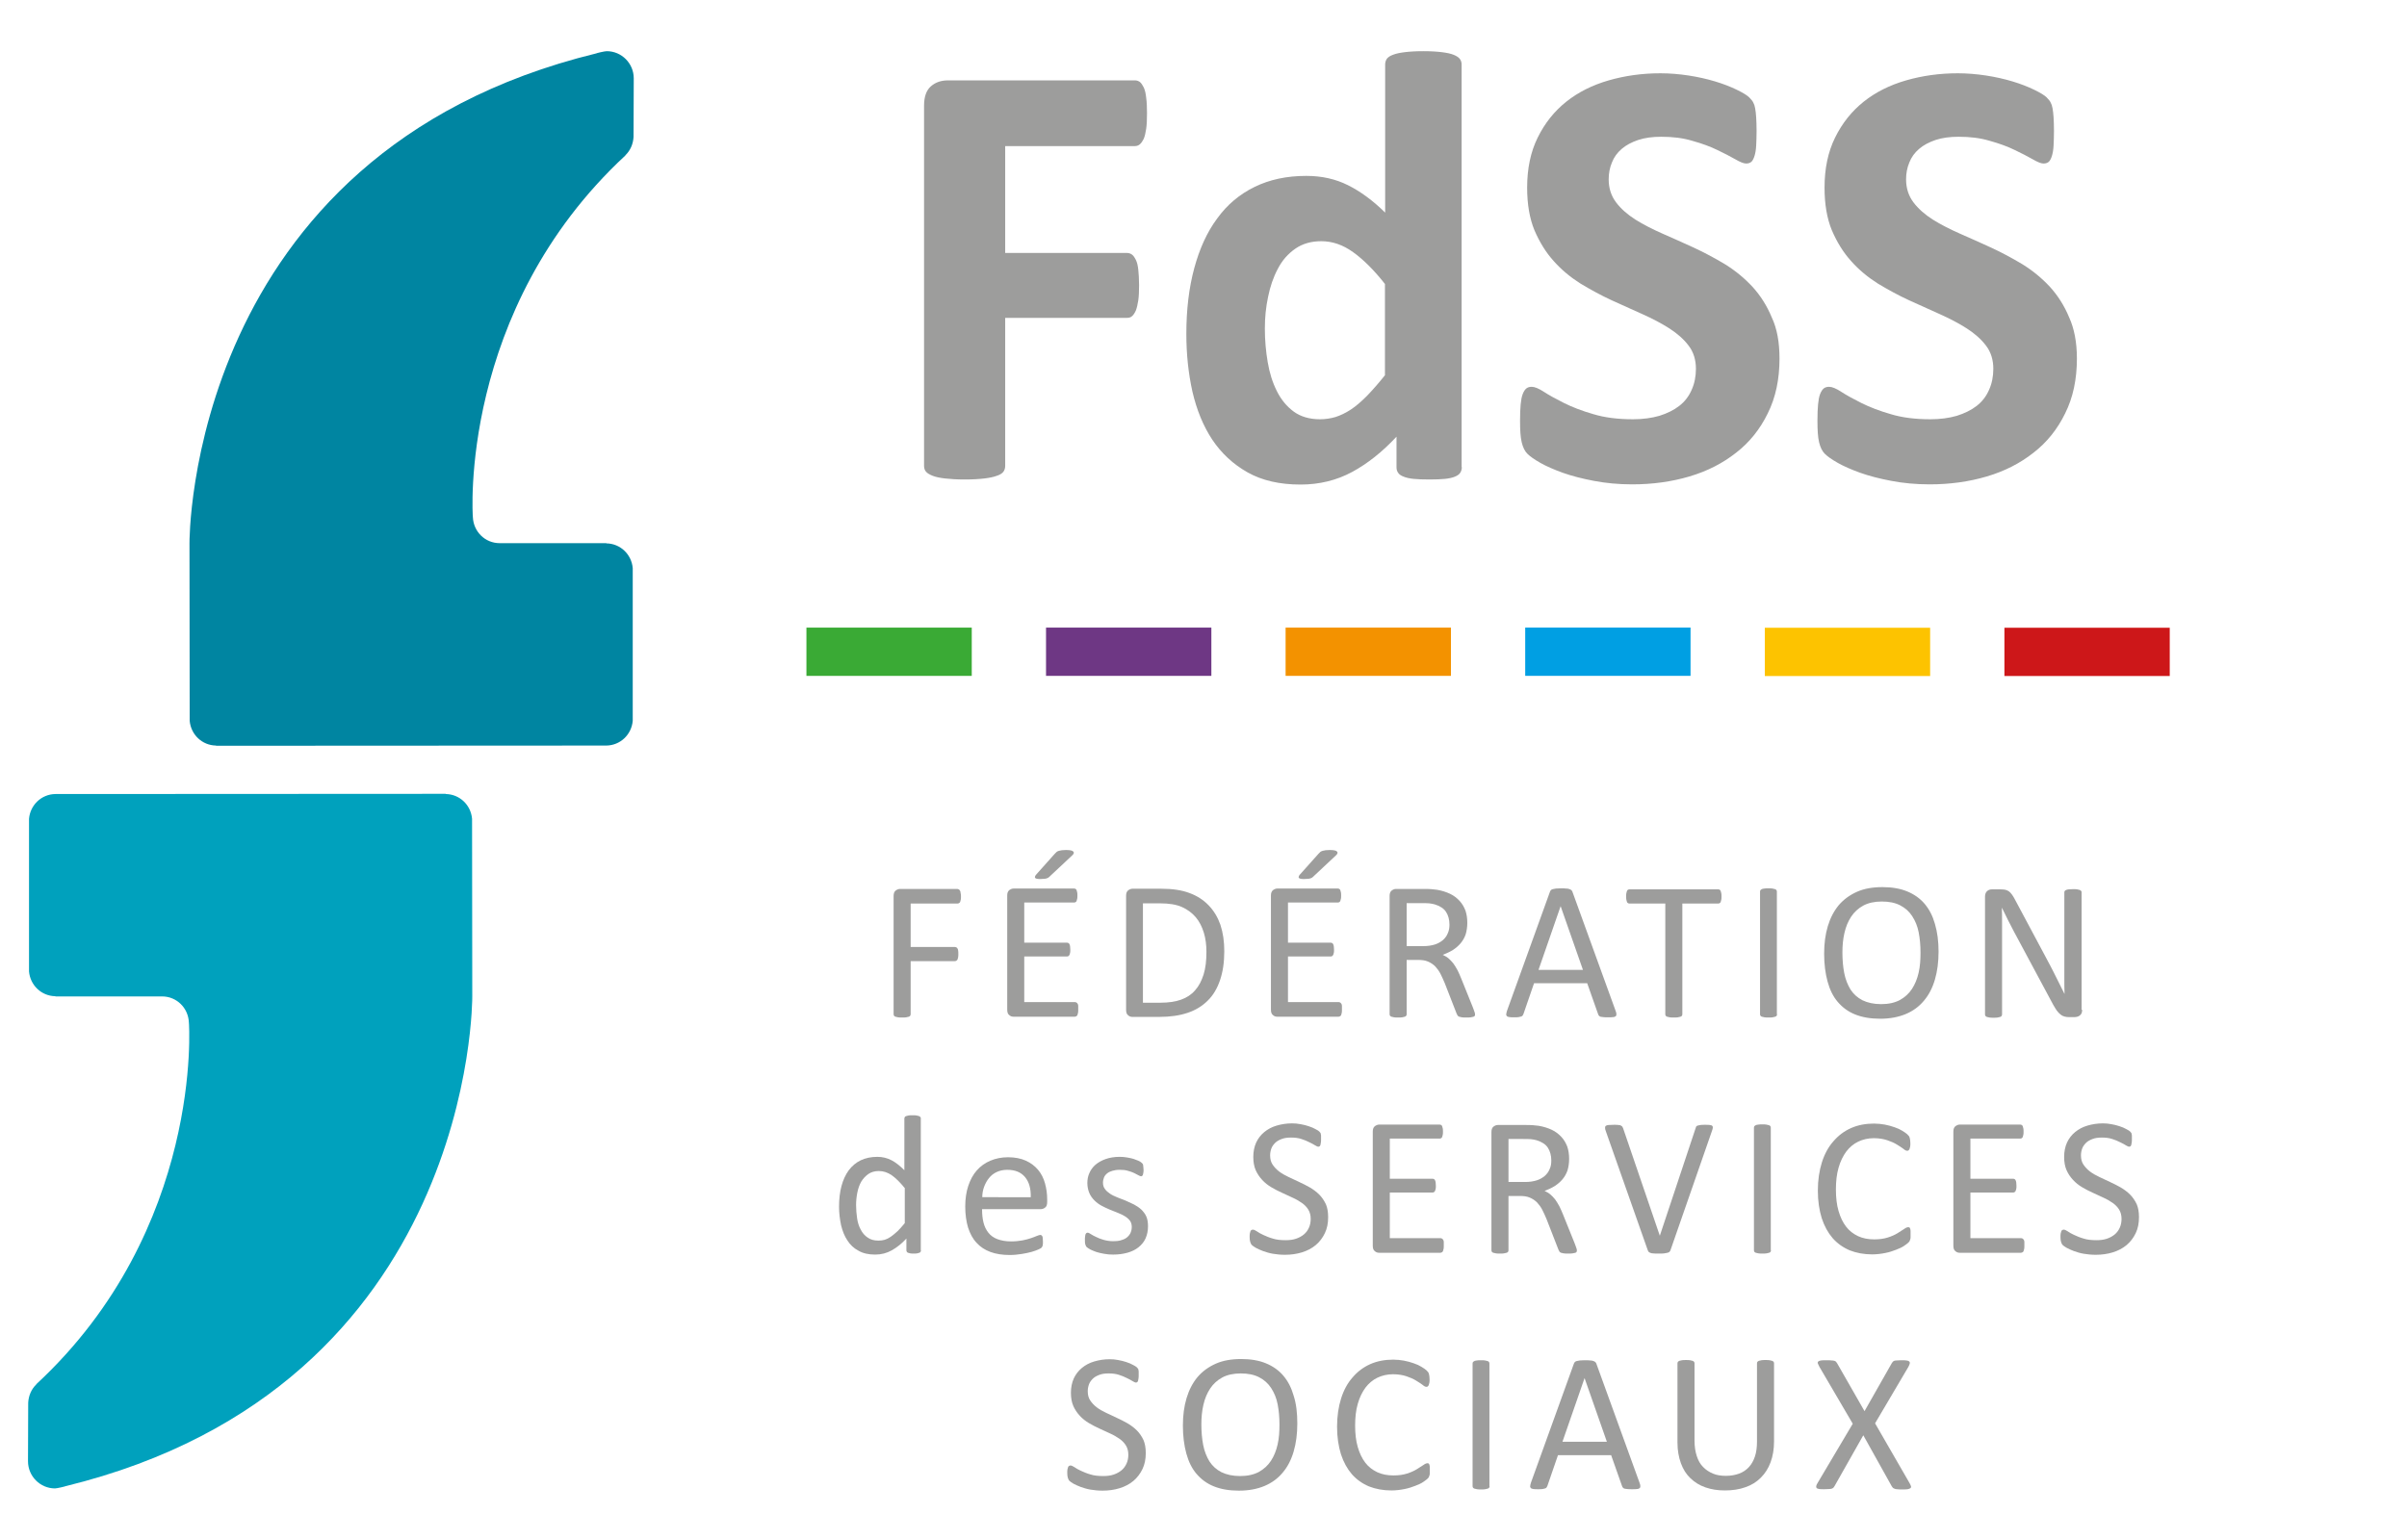
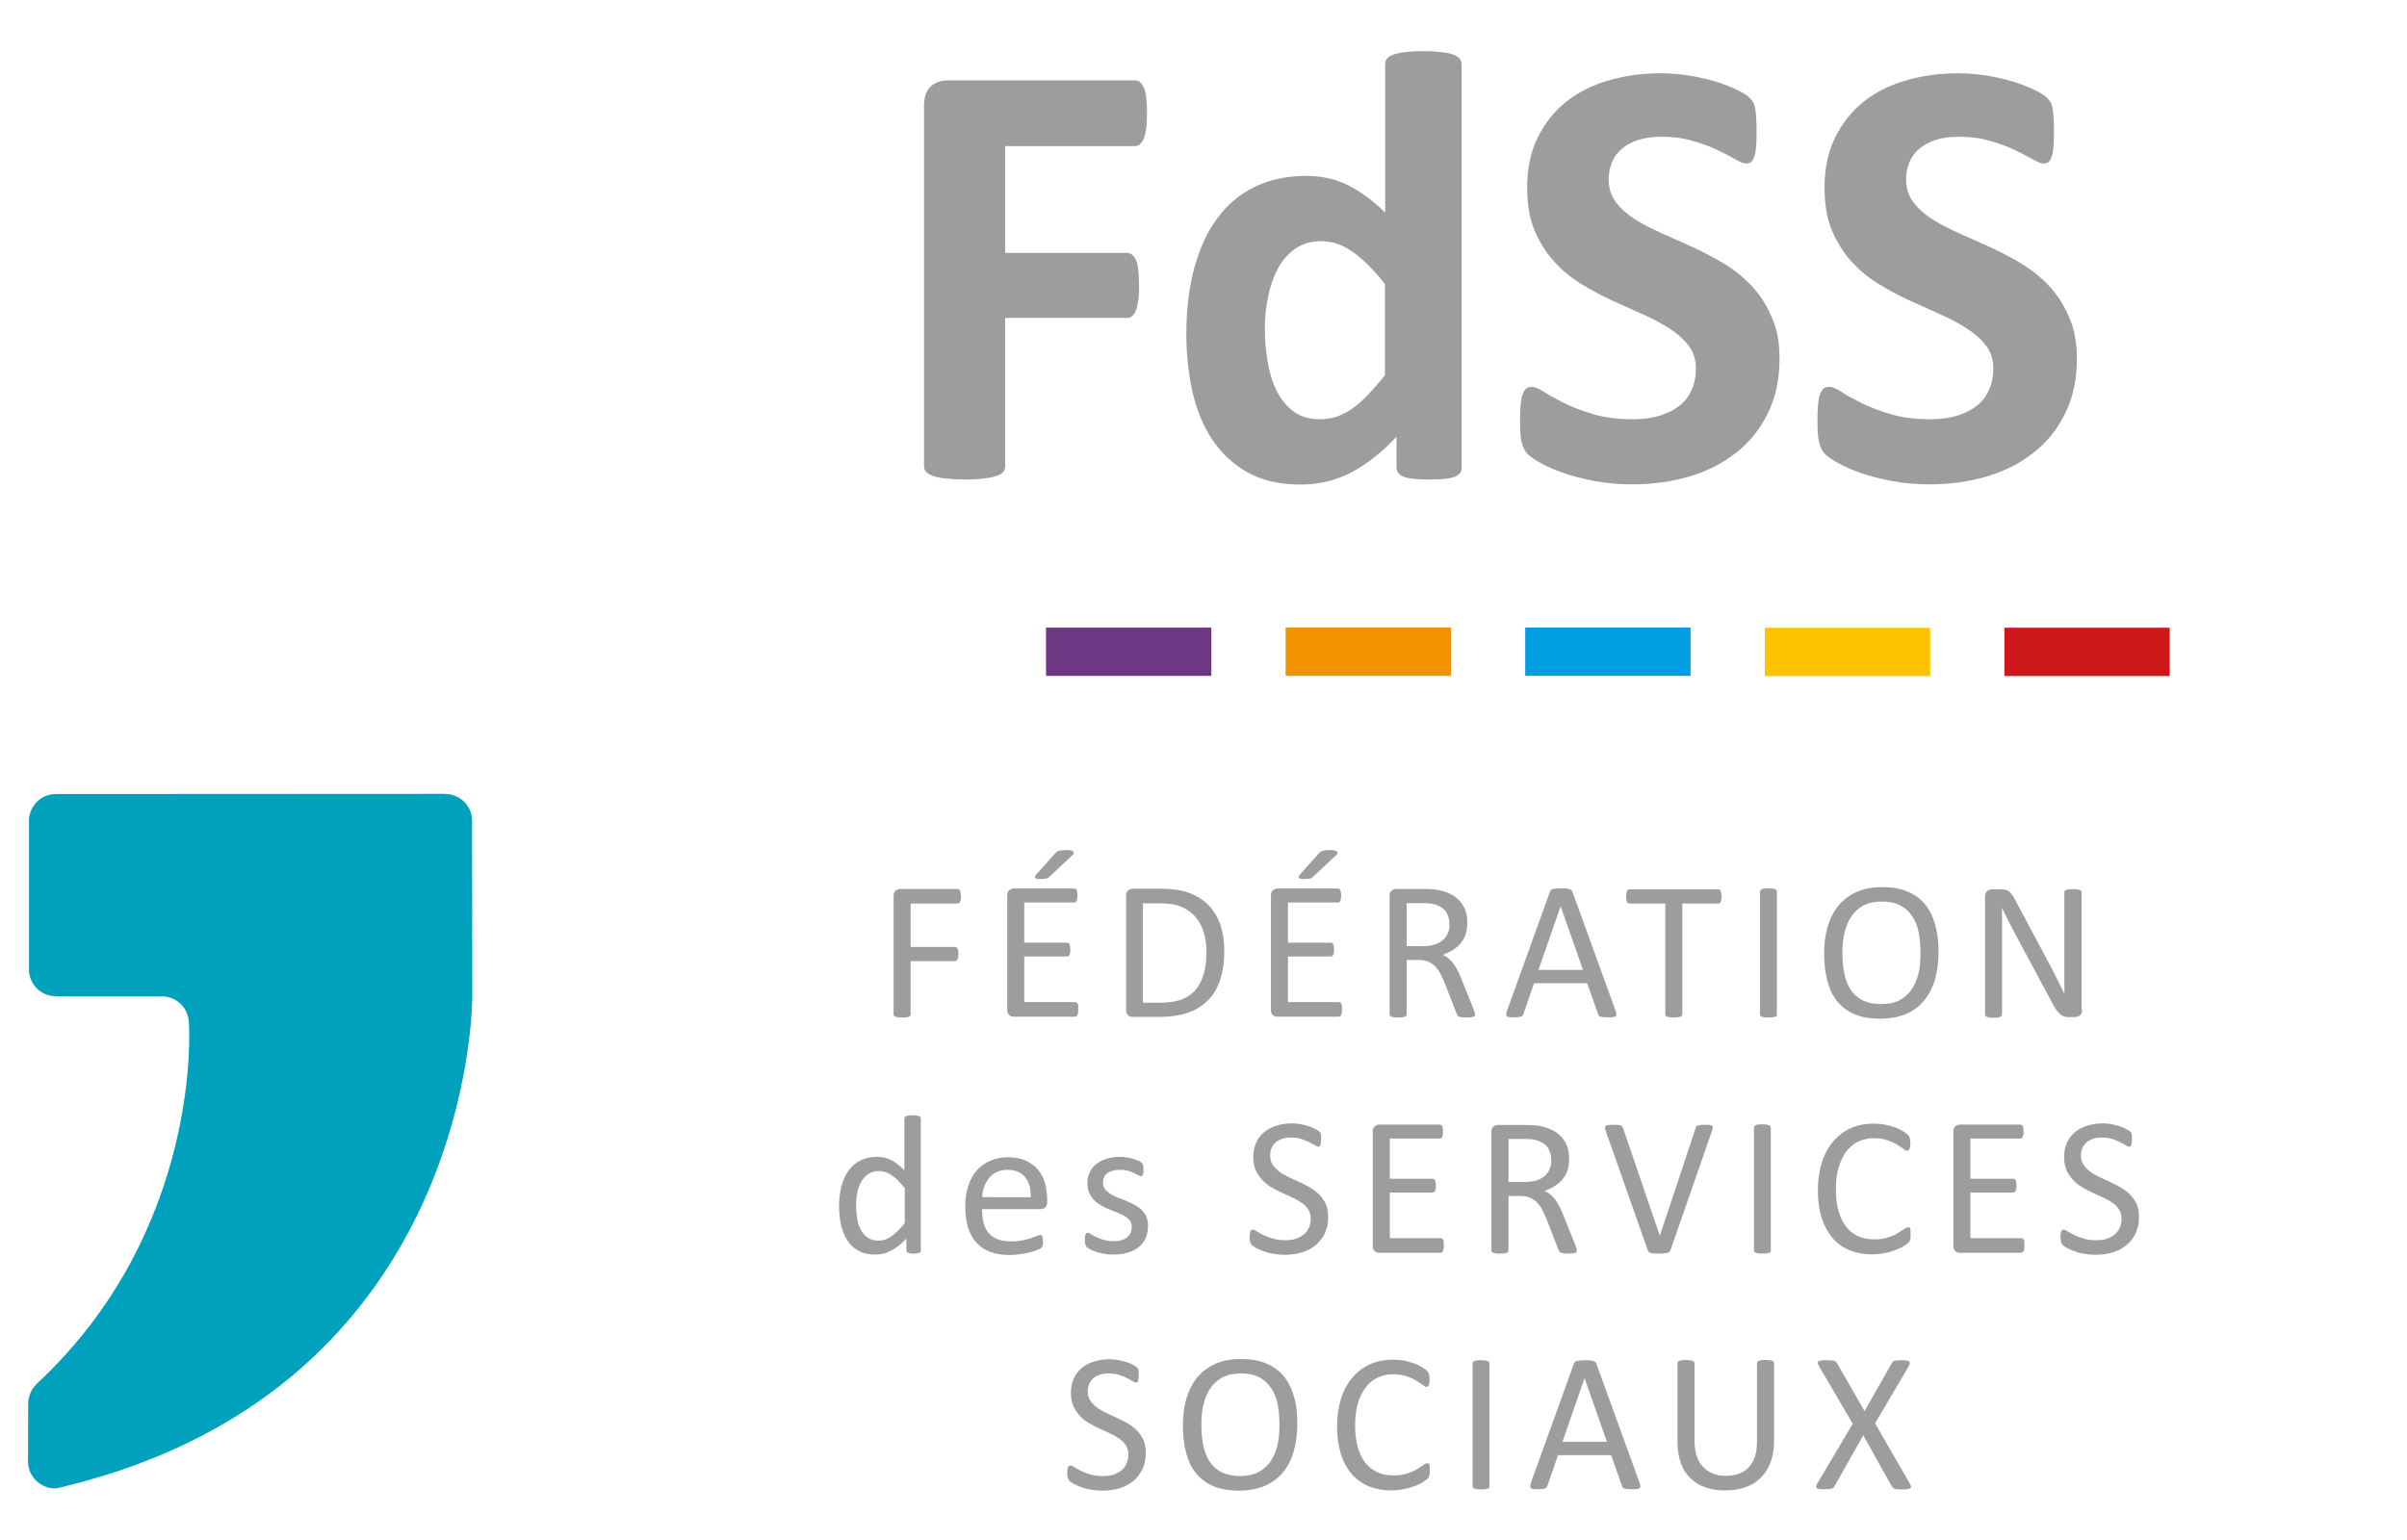
<svg xmlns="http://www.w3.org/2000/svg" xmlns:ns1="http://sodipodi.sourceforge.net/DTD/sodipodi-0.dtd" xmlns:ns2="http://www.inkscape.org/namespaces/inkscape" id="Calque_1" x="0px" y="0px" viewBox="0 0 250 160" xml:space="preserve" ns1:docname="_fdss_fr.svg" width="250" height="160" ns2:version="1.2.2 (732a01da63, 2022-12-09)">
  <defs id="defs115" />
  <style type="text/css" id="style2">	.st0{fill:#9D9D9C;}	.st1{fill:#CD1719;}	.st2{fill:#FDC300;}	.st3{fill:#009FE3;}	.st4{fill:#F39200;}	.st5{fill:#6E3784;}	.st6{fill:#3AAA35;}	.st7{fill:#0085A1;}	.st8{fill:#00A1BD;}</style>
  <g id="g110" transform="matrix(2.107,0,0,2.107,-515.034,-808.385)">
    <g id="g108">
      <g id="g12">
        <path class="st0" d="m 300.98,389.26 c 0,0.3 -0.01,0.56 -0.04,0.76 -0.03,0.21 -0.07,0.37 -0.12,0.49 -0.06,0.12 -0.12,0.21 -0.19,0.27 -0.07,0.06 -0.15,0.09 -0.24,0.09 h -6.4 v 5.27 H 300 c 0.09,0 0.17,0.03 0.24,0.08 0.07,0.05 0.13,0.14 0.19,0.26 0.06,0.12 0.1,0.28 0.12,0.48 0.02,0.2 0.04,0.45 0.04,0.76 0,0.31 -0.01,0.56 -0.04,0.76 -0.03,0.2 -0.07,0.37 -0.12,0.5 -0.06,0.13 -0.12,0.22 -0.19,0.28 -0.07,0.06 -0.15,0.08 -0.24,0.08 h -6.01 v 7.3 c 0,0.11 -0.03,0.21 -0.09,0.29 -0.06,0.08 -0.17,0.15 -0.33,0.2 -0.16,0.06 -0.36,0.1 -0.61,0.13 -0.25,0.03 -0.58,0.05 -0.97,0.05 -0.38,0 -0.7,-0.02 -0.96,-0.05 -0.26,-0.03 -0.46,-0.07 -0.61,-0.13 -0.15,-0.06 -0.26,-0.12 -0.33,-0.2 -0.07,-0.08 -0.1,-0.18 -0.1,-0.29 v -17.76 c 0,-0.44 0.11,-0.76 0.34,-0.96 0.23,-0.2 0.51,-0.29 0.84,-0.29 h 9.22 c 0.09,0 0.17,0.03 0.24,0.08 0.07,0.06 0.13,0.15 0.19,0.27 0.06,0.13 0.1,0.3 0.12,0.51 0.03,0.21 0.04,0.47 0.04,0.77 z" id="path4" />
        <path class="st0" d="m 316.5,406.7 c 0,0.11 -0.03,0.2 -0.08,0.28 -0.05,0.08 -0.14,0.14 -0.26,0.19 -0.12,0.05 -0.29,0.09 -0.49,0.11 -0.21,0.02 -0.46,0.03 -0.76,0.03 -0.32,0 -0.59,-0.01 -0.79,-0.03 -0.2,-0.02 -0.37,-0.06 -0.49,-0.11 -0.13,-0.05 -0.22,-0.11 -0.27,-0.19 -0.06,-0.08 -0.08,-0.17 -0.08,-0.28 v -1.5 c -0.7,0.75 -1.43,1.33 -2.19,1.74 -0.76,0.41 -1.61,0.62 -2.54,0.62 -1.03,0 -1.9,-0.2 -2.61,-0.6 -0.71,-0.4 -1.29,-0.94 -1.74,-1.61 -0.45,-0.68 -0.77,-1.47 -0.98,-2.37 -0.2,-0.9 -0.3,-1.85 -0.3,-2.85 0,-1.2 0.13,-2.28 0.39,-3.24 0.26,-0.96 0.63,-1.78 1.13,-2.45 0.49,-0.68 1.11,-1.2 1.85,-1.56 0.74,-0.36 1.58,-0.54 2.54,-0.54 0.76,0 1.44,0.15 2.06,0.46 0.62,0.31 1.23,0.76 1.83,1.35 v -7.31 c 0,-0.1 0.03,-0.19 0.08,-0.27 0.06,-0.08 0.16,-0.15 0.3,-0.2 0.15,-0.06 0.34,-0.1 0.58,-0.13 0.24,-0.03 0.55,-0.05 0.92,-0.05 0.37,0 0.68,0.02 0.92,0.05 0.24,0.03 0.43,0.07 0.58,0.13 0.14,0.06 0.24,0.12 0.3,0.2 0.06,0.08 0.09,0.17 0.09,0.27 v 19.86 z m -3.79,-9.03 c -0.54,-0.69 -1.07,-1.21 -1.57,-1.57 -0.5,-0.36 -1.02,-0.54 -1.57,-0.54 -0.49,0 -0.92,0.12 -1.28,0.37 -0.36,0.25 -0.65,0.58 -0.86,0.99 -0.22,0.41 -0.38,0.88 -0.48,1.38 -0.11,0.51 -0.16,1.03 -0.16,1.57 0,0.57 0.05,1.12 0.14,1.65 0.09,0.54 0.24,1.01 0.45,1.43 0.21,0.42 0.48,0.75 0.83,1.01 0.34,0.25 0.78,0.38 1.3,0.38 0.26,0 0.52,-0.04 0.76,-0.11 0.25,-0.08 0.5,-0.2 0.76,-0.37 0.26,-0.17 0.52,-0.4 0.79,-0.67 0.27,-0.28 0.57,-0.62 0.89,-1.02 z" id="path6" />
        <path class="st0" d="m 332.16,401.34 c 0,1.03 -0.19,1.93 -0.58,2.71 -0.38,0.78 -0.9,1.43 -1.56,1.94 -0.66,0.52 -1.42,0.91 -2.3,1.17 -0.88,0.26 -1.82,0.39 -2.82,0.39 -0.68,0 -1.3,-0.06 -1.88,-0.17 -0.58,-0.11 -1.09,-0.24 -1.54,-0.4 -0.44,-0.16 -0.81,-0.32 -1.11,-0.49 -0.3,-0.17 -0.51,-0.32 -0.64,-0.45 -0.13,-0.13 -0.22,-0.32 -0.28,-0.57 -0.06,-0.25 -0.08,-0.6 -0.08,-1.07 0,-0.31 0.01,-0.58 0.03,-0.79 0.02,-0.21 0.05,-0.38 0.1,-0.51 0.05,-0.13 0.11,-0.22 0.18,-0.28 0.08,-0.06 0.16,-0.08 0.27,-0.08 0.14,0 0.34,0.08 0.6,0.25 0.26,0.17 0.59,0.35 0.99,0.55 0.4,0.2 0.89,0.39 1.45,0.55 0.56,0.17 1.21,0.25 1.95,0.25 0.48,0 0.92,-0.06 1.3,-0.17 0.38,-0.12 0.71,-0.28 0.98,-0.49 0.27,-0.21 0.47,-0.47 0.61,-0.79 0.14,-0.31 0.21,-0.66 0.21,-1.04 0,-0.44 -0.12,-0.83 -0.36,-1.14 -0.24,-0.32 -0.56,-0.6 -0.95,-0.85 -0.39,-0.25 -0.83,-0.48 -1.32,-0.7 -0.49,-0.22 -1,-0.45 -1.53,-0.69 -0.52,-0.24 -1.03,-0.52 -1.53,-0.82 -0.49,-0.31 -0.94,-0.68 -1.32,-1.11 -0.39,-0.43 -0.7,-0.94 -0.95,-1.52 -0.24,-0.58 -0.36,-1.29 -0.36,-2.1 0,-0.94 0.17,-1.76 0.52,-2.47 0.35,-0.71 0.82,-1.3 1.41,-1.77 0.59,-0.47 1.29,-0.82 2.09,-1.05 0.8,-0.23 1.65,-0.35 2.55,-0.35 0.46,0 0.93,0.04 1.39,0.11 0.46,0.07 0.9,0.17 1.3,0.29 0.4,0.12 0.76,0.26 1.07,0.41 0.31,0.15 0.52,0.28 0.62,0.38 0.1,0.1 0.17,0.19 0.2,0.26 0.04,0.07 0.07,0.16 0.09,0.28 0.02,0.12 0.04,0.26 0.05,0.44 0.01,0.18 0.02,0.4 0.02,0.66 0,0.29 -0.01,0.54 -0.02,0.74 -0.01,0.2 -0.04,0.37 -0.08,0.5 -0.04,0.13 -0.09,0.23 -0.15,0.29 -0.07,0.06 -0.15,0.09 -0.27,0.09 -0.11,0 -0.29,-0.07 -0.53,-0.21 -0.24,-0.14 -0.54,-0.29 -0.89,-0.46 -0.35,-0.17 -0.76,-0.32 -1.23,-0.45 -0.46,-0.14 -0.97,-0.2 -1.53,-0.2 -0.43,0 -0.81,0.05 -1.14,0.16 -0.32,0.11 -0.59,0.25 -0.81,0.44 -0.22,0.19 -0.38,0.41 -0.48,0.67 -0.11,0.26 -0.16,0.54 -0.16,0.83 0,0.43 0.12,0.81 0.36,1.13 0.24,0.32 0.56,0.6 0.95,0.85 0.4,0.25 0.85,0.48 1.35,0.7 0.5,0.22 1.02,0.45 1.54,0.69 0.52,0.24 1.04,0.52 1.54,0.82 0.5,0.31 0.95,0.68 1.35,1.11 0.39,0.43 0.71,0.93 0.95,1.51 0.26,0.55 0.38,1.23 0.38,2.02 z" id="path8" />
        <path class="st0" d="m 346.82,401.34 c 0,1.03 -0.19,1.93 -0.58,2.71 -0.38,0.78 -0.9,1.43 -1.56,1.94 -0.66,0.52 -1.42,0.91 -2.3,1.17 -0.88,0.26 -1.82,0.39 -2.82,0.39 -0.68,0 -1.3,-0.06 -1.88,-0.17 -0.58,-0.11 -1.09,-0.24 -1.54,-0.4 -0.44,-0.16 -0.81,-0.32 -1.11,-0.49 -0.3,-0.17 -0.51,-0.32 -0.64,-0.45 -0.13,-0.13 -0.22,-0.32 -0.28,-0.57 -0.06,-0.25 -0.08,-0.6 -0.08,-1.07 0,-0.31 0.01,-0.58 0.03,-0.79 0.02,-0.21 0.05,-0.38 0.1,-0.51 0.05,-0.13 0.11,-0.22 0.18,-0.28 0.08,-0.06 0.16,-0.08 0.27,-0.08 0.14,0 0.34,0.08 0.6,0.25 0.26,0.17 0.59,0.35 0.99,0.55 0.4,0.2 0.89,0.39 1.45,0.55 0.56,0.17 1.21,0.25 1.95,0.25 0.48,0 0.92,-0.06 1.3,-0.17 0.38,-0.12 0.71,-0.28 0.98,-0.49 0.27,-0.21 0.47,-0.47 0.61,-0.79 0.14,-0.31 0.21,-0.66 0.21,-1.04 0,-0.44 -0.12,-0.83 -0.36,-1.14 -0.24,-0.32 -0.56,-0.6 -0.95,-0.85 -0.39,-0.25 -0.83,-0.48 -1.32,-0.7 -0.49,-0.22 -1,-0.45 -1.53,-0.69 -0.52,-0.24 -1.03,-0.52 -1.53,-0.82 -0.49,-0.31 -0.94,-0.68 -1.32,-1.11 -0.39,-0.43 -0.7,-0.94 -0.95,-1.52 -0.24,-0.58 -0.36,-1.29 -0.36,-2.1 0,-0.94 0.17,-1.76 0.52,-2.47 0.35,-0.71 0.82,-1.3 1.41,-1.77 0.59,-0.47 1.29,-0.82 2.09,-1.05 0.8,-0.23 1.65,-0.35 2.55,-0.35 0.46,0 0.93,0.04 1.39,0.11 0.46,0.07 0.9,0.17 1.3,0.29 0.4,0.12 0.76,0.26 1.07,0.41 0.31,0.15 0.52,0.28 0.62,0.38 0.1,0.1 0.17,0.19 0.2,0.26 0.04,0.07 0.07,0.16 0.09,0.28 0.02,0.12 0.04,0.26 0.05,0.44 0.01,0.18 0.02,0.4 0.02,0.66 0,0.29 -0.01,0.54 -0.02,0.74 -0.01,0.2 -0.04,0.37 -0.08,0.5 -0.04,0.13 -0.09,0.23 -0.15,0.29 -0.07,0.06 -0.15,0.09 -0.27,0.09 -0.11,0 -0.29,-0.07 -0.53,-0.21 -0.24,-0.14 -0.54,-0.29 -0.89,-0.46 -0.35,-0.17 -0.76,-0.32 -1.23,-0.45 -0.46,-0.14 -0.97,-0.2 -1.53,-0.2 -0.43,0 -0.81,0.05 -1.14,0.16 -0.32,0.11 -0.59,0.25 -0.81,0.44 -0.22,0.19 -0.38,0.41 -0.48,0.67 -0.11,0.26 -0.16,0.54 -0.16,0.83 0,0.43 0.12,0.81 0.36,1.13 0.24,0.32 0.56,0.6 0.95,0.85 0.4,0.25 0.85,0.48 1.35,0.7 0.5,0.22 1.02,0.45 1.54,0.69 0.52,0.24 1.04,0.52 1.54,0.82 0.5,0.31 0.95,0.68 1.35,1.11 0.39,0.43 0.71,0.93 0.95,1.51 0.25,0.55 0.38,1.23 0.38,2.02 z" id="path10" />
      </g>
      <g id="g38">
        <g id="g16">
          <rect x="346.13" y="411.73" transform="rotate(90,347.318,415.808)" class="st1" width="2.38" height="8.15" id="rect14" />
        </g>
        <g id="g20">
          <rect x="334.32" y="411.73" transform="rotate(90,335.507,415.808)" class="st2" width="2.38" height="8.15" id="rect18" />
        </g>
        <g id="g24">
          <rect x="322.5" y="411.73" transform="rotate(90,323.696,415.808)" class="st3" width="2.38" height="8.15" id="rect22" />
        </g>
        <g id="g28">
          <rect x="310.69" y="411.73" transform="rotate(90,311.885,415.808)" class="st4" width="2.38" height="8.15" id="rect26" />
        </g>
        <g id="g32">
          <rect x="298.88" y="411.73" transform="rotate(90,300.075,415.808)" class="st5" width="2.38" height="8.15" id="rect30" />
        </g>
        <g id="g36">
-           <rect x="287.07" y="411.73" transform="rotate(90,288.264,415.808)" class="st6" width="2.38" height="8.15" id="rect34" />
-         </g>
+           </g>
      </g>
      <g id="g48">
        <g id="g42">
-           <path class="st7" d="m 275.68,387.53 c 0,-0.74 -0.6,-1.34 -1.33,-1.34 -0.11,0 -0.52,0.1 -0.52,0.11 -20.2,4.94 -20.05,24.15 -20.05,24.15 h 0.02 v 0 h -0.02 c 0,0 0.01,8.76 0.01,8.76 0.06,0.68 0.61,1.21 1.3,1.22 0,0 0,0.01 0,0.01 0,0 19.24,-0.01 19.24,-0.01 0.69,-0.01 1.24,-0.54 1.3,-1.22 0,0 0,-7.54 0,-7.53 -0.06,-0.68 -0.61,-1.21 -1.3,-1.22 0,0 0,0 0,-0.01 0,0 -5.25,0 -5.26,0 -0.72,0 -1.29,-0.57 -1.32,-1.28 -0.01,0 -0.73,-10.19 7.52,-17.84 0,-0.01 0,-0.01 0,-0.01 0.24,-0.23 0.38,-0.55 0.4,-0.9 0,0 0,0 0,0 0,-0.01 0.01,-2.87 0.01,-2.89" id="path40" />
-         </g>
+           </g>
        <g id="g46">
          <path class="st8" d="m 245.82,455.72 c 0,0.74 0.6,1.34 1.33,1.34 0.1,0 0.52,-0.1 0.52,-0.11 20.2,-4.94 20.05,-24.15 20.05,-24.15 h -0.02 v 0 h 0.02 c 0,0 -0.01,-8.76 -0.01,-8.76 -0.06,-0.68 -0.61,-1.21 -1.3,-1.22 0,0 0,-0.01 0,-0.01 0,0 -19.24,0.01 -19.24,0.01 -0.69,0.01 -1.24,0.54 -1.3,1.22 0,0 0,7.54 0,7.53 0.06,0.68 0.61,1.21 1.3,1.22 0,0 0,0 0,0.01 0,0 5.25,0 5.26,0 0.72,0 1.29,0.57 1.32,1.28 0.01,0 0.73,10.19 -7.52,17.84 0,0 0,0.01 0,0.01 -0.24,0.23 -0.38,0.55 -0.4,0.9 0,0 0,0 0,0 0,0.01 -0.01,2.87 -0.01,2.89" id="path44" />
        </g>
      </g>
      <g id="g106">
        <path class="st0" d="m 291.81,427.87 c 0,0.06 0,0.12 -0.01,0.16 -0.01,0.04 -0.02,0.08 -0.03,0.11 -0.02,0.03 -0.03,0.05 -0.06,0.06 -0.02,0.01 -0.04,0.02 -0.07,0.02 h -2.31 v 2.14 h 2.18 c 0.02,0 0.04,0.01 0.07,0.02 0.03,0.01 0.04,0.03 0.06,0.06 0.02,0.03 0.03,0.06 0.03,0.1 0.01,0.04 0.01,0.1 0.01,0.17 0,0.06 0,0.11 -0.01,0.16 -0.01,0.04 -0.02,0.08 -0.03,0.11 -0.02,0.03 -0.04,0.05 -0.06,0.06 -0.02,0.01 -0.04,0.02 -0.07,0.02 h -2.18 v 2.62 c 0,0.02 -0.01,0.04 -0.02,0.07 -0.01,0.02 -0.04,0.04 -0.07,0.05 -0.03,0.01 -0.07,0.02 -0.13,0.03 -0.05,0.01 -0.12,0.01 -0.2,0.01 -0.08,0 -0.14,0 -0.2,-0.01 -0.06,-0.01 -0.1,-0.02 -0.13,-0.03 -0.03,-0.01 -0.06,-0.03 -0.07,-0.05 -0.01,-0.02 -0.02,-0.04 -0.02,-0.07 v -5.83 c 0,-0.13 0.03,-0.21 0.1,-0.27 0.07,-0.05 0.14,-0.08 0.21,-0.08 h 2.83 c 0.02,0 0.04,0.01 0.07,0.02 0.02,0.01 0.04,0.03 0.06,0.06 0.02,0.03 0.03,0.07 0.03,0.11 0.02,0.06 0.02,0.12 0.02,0.18 z" id="path50" />
        <path class="st0" d="m 297.59,433.46 c 0,0.06 0,0.11 -0.01,0.15 -0.01,0.04 -0.02,0.08 -0.03,0.11 -0.02,0.03 -0.03,0.05 -0.06,0.06 -0.02,0.01 -0.04,0.02 -0.07,0.02 h -3.02 c -0.07,0 -0.15,-0.02 -0.21,-0.08 -0.07,-0.05 -0.1,-0.14 -0.1,-0.27 v -5.62 c 0,-0.13 0.03,-0.21 0.1,-0.27 0.07,-0.05 0.14,-0.08 0.21,-0.08 h 2.99 c 0.03,0 0.05,0.01 0.07,0.02 0.02,0.01 0.04,0.03 0.05,0.06 0.01,0.03 0.02,0.07 0.03,0.11 0.01,0.04 0.01,0.1 0.01,0.16 0,0.06 0,0.11 -0.01,0.15 -0.01,0.04 -0.02,0.08 -0.03,0.11 -0.01,0.03 -0.03,0.05 -0.05,0.06 -0.02,0.01 -0.04,0.02 -0.07,0.02 h -2.46 v 1.98 h 2.11 c 0.03,0 0.05,0.01 0.07,0.02 0.02,0.01 0.04,0.03 0.05,0.06 0.01,0.03 0.03,0.06 0.03,0.11 0,0.05 0.01,0.1 0.01,0.16 0,0.06 0,0.11 -0.01,0.15 -0.01,0.04 -0.02,0.08 -0.03,0.1 -0.01,0.02 -0.03,0.04 -0.05,0.06 -0.02,0.01 -0.04,0.02 -0.07,0.02 h -2.11 v 2.25 h 2.5 c 0.03,0 0.05,0.01 0.07,0.02 0.02,0.01 0.04,0.03 0.06,0.06 0.02,0.03 0.03,0.06 0.03,0.11 0,0.05 0,0.13 0,0.19 z m -1.16,-7.69 c 0.04,-0.04 0.07,-0.07 0.1,-0.1 0.03,-0.02 0.07,-0.04 0.11,-0.05 0.04,-0.01 0.09,-0.02 0.15,-0.03 0.06,0 0.13,-0.01 0.21,-0.01 0.1,0 0.17,0.01 0.23,0.02 0.06,0.01 0.09,0.03 0.12,0.06 0.02,0.02 0.03,0.05 0.02,0.08 -0.01,0.03 -0.03,0.06 -0.06,0.09 l -1.1,1.03 c -0.03,0.03 -0.06,0.06 -0.09,0.08 -0.03,0.02 -0.06,0.03 -0.09,0.04 -0.04,0.01 -0.08,0.02 -0.12,0.02 -0.05,0 -0.1,0.01 -0.17,0.01 -0.07,0 -0.13,0 -0.18,-0.01 -0.04,-0.01 -0.07,-0.02 -0.09,-0.04 -0.02,-0.02 -0.02,-0.04 -0.01,-0.07 0.01,-0.03 0.02,-0.06 0.05,-0.09 z" id="path52" />
        <path class="st0" d="m 304.79,430.57 c 0,0.55 -0.07,1.02 -0.21,1.43 -0.14,0.41 -0.34,0.75 -0.61,1.01 -0.27,0.27 -0.6,0.47 -0.99,0.6 -0.39,0.13 -0.85,0.2 -1.39,0.2 h -1.33 c -0.07,0 -0.15,-0.02 -0.21,-0.08 -0.07,-0.05 -0.1,-0.14 -0.1,-0.27 v -5.62 c 0,-0.13 0.03,-0.21 0.1,-0.27 0.07,-0.05 0.14,-0.08 0.21,-0.08 h 1.43 c 0.55,0 1.01,0.07 1.38,0.21 0.38,0.14 0.69,0.34 0.95,0.61 0.26,0.27 0.45,0.59 0.58,0.96 0.13,0.4 0.19,0.82 0.19,1.3 z m -0.88,0.03 c 0,-0.34 -0.04,-0.66 -0.13,-0.95 -0.09,-0.29 -0.22,-0.55 -0.4,-0.76 -0.18,-0.21 -0.41,-0.38 -0.68,-0.5 -0.27,-0.12 -0.63,-0.18 -1.07,-0.18 h -0.85 v 4.9 h 0.86 c 0.4,0 0.74,-0.05 1.02,-0.15 0.28,-0.1 0.51,-0.25 0.69,-0.46 0.19,-0.21 0.32,-0.47 0.42,-0.78 0.1,-0.32 0.14,-0.69 0.14,-1.12 z" id="path54" />
        <path class="st0" d="m 310.59,433.46 c 0,0.06 0,0.11 -0.01,0.15 -0.01,0.04 -0.02,0.08 -0.03,0.11 -0.02,0.03 -0.03,0.05 -0.06,0.06 -0.02,0.01 -0.04,0.02 -0.07,0.02 h -3.02 c -0.07,0 -0.15,-0.02 -0.21,-0.08 -0.07,-0.05 -0.1,-0.14 -0.1,-0.27 v -5.62 c 0,-0.13 0.03,-0.21 0.1,-0.27 0.07,-0.05 0.14,-0.08 0.21,-0.08 h 2.99 c 0.03,0 0.05,0.01 0.07,0.02 0.02,0.01 0.04,0.03 0.05,0.06 0.01,0.03 0.02,0.07 0.03,0.11 0.01,0.04 0.01,0.1 0.01,0.16 0,0.06 0,0.11 -0.01,0.15 -0.01,0.04 -0.02,0.08 -0.03,0.11 -0.01,0.03 -0.03,0.05 -0.05,0.06 -0.02,0.01 -0.04,0.02 -0.07,0.02 h -2.46 v 1.98 h 2.11 c 0.03,0 0.05,0.01 0.07,0.02 0.02,0.01 0.04,0.03 0.05,0.06 0.01,0.03 0.03,0.06 0.03,0.11 0,0.05 0.01,0.1 0.01,0.16 0,0.06 0,0.11 -0.01,0.15 -0.01,0.04 -0.02,0.08 -0.03,0.1 -0.01,0.02 -0.03,0.04 -0.05,0.06 -0.02,0.01 -0.04,0.02 -0.07,0.02 h -2.11 v 2.25 h 2.5 c 0.03,0 0.05,0.01 0.07,0.02 0.02,0.01 0.04,0.03 0.06,0.06 0.02,0.03 0.03,0.06 0.03,0.11 0,0.05 0,0.13 0,0.19 z m -1.16,-7.69 c 0.04,-0.04 0.07,-0.07 0.1,-0.1 0.03,-0.02 0.07,-0.04 0.11,-0.05 0.04,-0.01 0.09,-0.02 0.15,-0.03 0.06,0 0.13,-0.01 0.21,-0.01 0.1,0 0.17,0.01 0.23,0.02 0.06,0.01 0.09,0.03 0.12,0.06 0.02,0.02 0.03,0.05 0.02,0.08 -0.01,0.03 -0.03,0.06 -0.06,0.09 l -1.1,1.03 c -0.03,0.03 -0.06,0.06 -0.09,0.08 -0.03,0.02 -0.06,0.03 -0.09,0.04 -0.04,0.01 -0.08,0.02 -0.12,0.02 -0.05,0 -0.1,0.01 -0.17,0.01 -0.07,0 -0.13,0 -0.18,-0.01 -0.04,-0.01 -0.07,-0.02 -0.09,-0.04 -0.02,-0.02 -0.02,-0.04 -0.01,-0.07 0.01,-0.03 0.02,-0.06 0.05,-0.09 z" id="path56" />
        <path class="st0" d="m 317.15,433.68 c 0,0.03 0,0.05 -0.01,0.07 -0.01,0.02 -0.03,0.04 -0.06,0.05 -0.03,0.01 -0.08,0.02 -0.14,0.03 -0.06,0.01 -0.14,0.01 -0.23,0.01 -0.08,0 -0.15,0 -0.21,-0.01 -0.05,-0.01 -0.1,-0.02 -0.13,-0.03 -0.03,-0.01 -0.06,-0.03 -0.08,-0.06 -0.02,-0.03 -0.03,-0.06 -0.05,-0.1 l -0.58,-1.49 c -0.07,-0.17 -0.14,-0.32 -0.21,-0.46 -0.07,-0.14 -0.16,-0.26 -0.26,-0.37 -0.1,-0.1 -0.22,-0.18 -0.36,-0.24 -0.14,-0.06 -0.3,-0.08 -0.49,-0.08 h -0.56 v 2.68 c 0,0.03 -0.01,0.05 -0.02,0.07 -0.01,0.02 -0.04,0.04 -0.07,0.05 -0.03,0.01 -0.07,0.02 -0.13,0.03 -0.05,0.01 -0.12,0.01 -0.2,0.01 -0.08,0 -0.15,0 -0.2,-0.01 -0.05,-0.01 -0.1,-0.02 -0.13,-0.03 -0.03,-0.01 -0.06,-0.03 -0.07,-0.05 -0.01,-0.02 -0.02,-0.04 -0.02,-0.07 v -5.83 c 0,-0.13 0.03,-0.21 0.1,-0.27 0.07,-0.05 0.14,-0.08 0.21,-0.08 h 1.34 c 0.16,0 0.29,0 0.4,0.01 0.11,0.01 0.2,0.02 0.28,0.03 0.24,0.04 0.46,0.11 0.65,0.2 0.19,0.09 0.34,0.21 0.47,0.35 0.13,0.14 0.22,0.3 0.29,0.48 0.06,0.18 0.09,0.38 0.09,0.6 0,0.21 -0.03,0.4 -0.08,0.57 -0.06,0.17 -0.14,0.31 -0.25,0.44 -0.11,0.13 -0.24,0.24 -0.38,0.33 -0.14,0.09 -0.32,0.17 -0.5,0.24 0.1,0.05 0.2,0.1 0.28,0.17 0.08,0.07 0.16,0.15 0.24,0.25 0.07,0.1 0.14,0.21 0.21,0.34 0.06,0.13 0.13,0.27 0.19,0.43 l 0.56,1.39 c 0.05,0.12 0.07,0.2 0.09,0.25 0.02,0.04 0.02,0.08 0.02,0.1 z m -1.26,-4.42 c 0,-0.25 -0.06,-0.46 -0.17,-0.63 -0.11,-0.17 -0.3,-0.29 -0.56,-0.37 -0.08,-0.02 -0.17,-0.04 -0.27,-0.05 -0.1,-0.01 -0.24,-0.01 -0.4,-0.01 h -0.71 v 2.12 h 0.82 c 0.22,0 0.41,-0.03 0.57,-0.08 0.16,-0.05 0.29,-0.13 0.4,-0.22 0.11,-0.1 0.19,-0.21 0.24,-0.34 0.06,-0.13 0.08,-0.27 0.08,-0.42 z" id="path58" />
        <path class="st0" d="m 324.08,433.51 c 0.03,0.07 0.04,0.13 0.04,0.17 0,0.04 -0.01,0.08 -0.04,0.1 -0.03,0.02 -0.07,0.04 -0.13,0.04 -0.06,0.01 -0.14,0.01 -0.24,0.01 -0.1,0 -0.18,0 -0.24,-0.01 -0.06,-0.01 -0.11,-0.01 -0.14,-0.02 -0.03,-0.01 -0.05,-0.03 -0.07,-0.05 -0.02,-0.02 -0.03,-0.04 -0.04,-0.07 l -0.54,-1.53 h -2.62 l -0.52,1.51 c -0.01,0.03 -0.02,0.05 -0.04,0.08 -0.02,0.02 -0.04,0.04 -0.07,0.05 -0.03,0.01 -0.07,0.02 -0.13,0.03 -0.06,0.01 -0.13,0.01 -0.22,0.01 -0.09,0 -0.17,0 -0.23,-0.01 -0.06,-0.01 -0.1,-0.02 -0.13,-0.05 -0.02,-0.02 -0.04,-0.06 -0.03,-0.1 0,-0.04 0.02,-0.1 0.04,-0.17 l 2.11,-5.85 c 0.01,-0.04 0.03,-0.06 0.05,-0.09 0.02,-0.02 0.05,-0.04 0.09,-0.05 0.04,-0.01 0.09,-0.02 0.16,-0.03 0.06,0 0.14,-0.01 0.24,-0.01 0.1,0 0.19,0 0.26,0.01 0.07,0 0.12,0.01 0.17,0.03 0.04,0.01 0.07,0.03 0.1,0.06 0.02,0.02 0.04,0.05 0.05,0.09 z m -2.71,-5.16 v 0 l -1.09,3.14 h 2.19 z" id="path60" />
        <path class="st0" d="m 329.3,427.87 c 0,0.06 0,0.12 -0.01,0.16 -0.01,0.05 -0.02,0.08 -0.03,0.11 -0.01,0.03 -0.03,0.05 -0.05,0.06 -0.02,0.01 -0.04,0.02 -0.07,0.02 h -1.77 v 5.46 c 0,0.03 -0.01,0.05 -0.02,0.07 -0.01,0.02 -0.04,0.04 -0.07,0.05 -0.03,0.01 -0.08,0.02 -0.13,0.03 -0.05,0.01 -0.12,0.01 -0.2,0.01 -0.08,0 -0.14,0 -0.2,-0.01 -0.06,-0.01 -0.1,-0.02 -0.13,-0.03 -0.03,-0.01 -0.06,-0.03 -0.07,-0.05 -0.01,-0.02 -0.02,-0.04 -0.02,-0.07 v -5.46 h -1.77 c -0.03,0 -0.05,-0.01 -0.07,-0.02 -0.02,-0.01 -0.04,-0.03 -0.05,-0.06 -0.01,-0.03 -0.02,-0.06 -0.03,-0.11 -0.01,-0.05 -0.01,-0.1 -0.01,-0.16 0,-0.06 0,-0.12 0.01,-0.16 0.01,-0.05 0.02,-0.09 0.03,-0.11 0.01,-0.03 0.03,-0.05 0.05,-0.06 0.02,-0.01 0.04,-0.02 0.07,-0.02 h 4.38 c 0.03,0 0.05,0.01 0.07,0.02 0.02,0.01 0.04,0.03 0.05,0.06 0.01,0.03 0.02,0.07 0.03,0.11 0.01,0.04 0.01,0.1 0.01,0.16 z" id="path62" />
        <path class="st0" d="m 332.04,433.68 c 0,0.03 -0.01,0.05 -0.02,0.07 -0.01,0.02 -0.04,0.04 -0.07,0.05 -0.03,0.01 -0.08,0.02 -0.13,0.03 -0.05,0.01 -0.12,0.01 -0.2,0.01 -0.08,0 -0.14,0 -0.2,-0.01 -0.06,-0.01 -0.1,-0.02 -0.13,-0.03 -0.03,-0.01 -0.06,-0.03 -0.07,-0.05 -0.01,-0.02 -0.02,-0.04 -0.02,-0.07 v -6.05 c 0,-0.03 0.01,-0.05 0.02,-0.07 0.01,-0.02 0.04,-0.03 0.07,-0.05 0.03,-0.02 0.08,-0.02 0.13,-0.03 0.05,-0.01 0.12,-0.01 0.19,-0.01 0.08,0 0.15,0 0.2,0.01 0.05,0.01 0.1,0.02 0.13,0.03 0.03,0.01 0.06,0.03 0.07,0.05 0.01,0.02 0.02,0.04 0.02,0.07 v 6.05 z" id="path64" />
        <path class="st0" d="m 340,430.59 c 0,0.51 -0.06,0.97 -0.18,1.38 -0.12,0.41 -0.3,0.76 -0.54,1.04 -0.24,0.29 -0.54,0.51 -0.9,0.66 -0.36,0.15 -0.78,0.23 -1.26,0.23 -0.47,0 -0.88,-0.07 -1.23,-0.21 -0.35,-0.14 -0.63,-0.35 -0.86,-0.62 -0.23,-0.27 -0.39,-0.6 -0.5,-1 -0.11,-0.4 -0.17,-0.86 -0.17,-1.38 0,-0.5 0.06,-0.95 0.18,-1.35 0.12,-0.4 0.3,-0.75 0.54,-1.04 0.24,-0.28 0.54,-0.5 0.9,-0.66 0.36,-0.16 0.78,-0.23 1.26,-0.23 0.46,0 0.87,0.07 1.21,0.21 0.34,0.14 0.63,0.34 0.86,0.61 0.23,0.27 0.4,0.6 0.51,0.99 0.12,0.4 0.18,0.86 0.18,1.37 z m -0.89,0.05 c 0,-0.36 -0.03,-0.69 -0.09,-1 -0.06,-0.31 -0.17,-0.57 -0.32,-0.8 -0.15,-0.23 -0.34,-0.4 -0.59,-0.53 -0.25,-0.13 -0.55,-0.19 -0.91,-0.19 -0.36,0 -0.67,0.07 -0.91,0.2 -0.24,0.13 -0.45,0.32 -0.6,0.55 -0.15,0.23 -0.26,0.49 -0.33,0.8 -0.07,0.3 -0.1,0.62 -0.1,0.96 0,0.37 0.03,0.71 0.09,1.02 0.06,0.31 0.17,0.58 0.31,0.81 0.15,0.23 0.34,0.4 0.59,0.53 0.25,0.12 0.55,0.19 0.92,0.19 0.37,0 0.67,-0.07 0.92,-0.2 0.25,-0.14 0.45,-0.32 0.6,-0.55 0.15,-0.23 0.26,-0.5 0.33,-0.81 0.07,-0.31 0.09,-0.63 0.09,-0.98 z" id="path66" />
        <path class="st0" d="m 347.08,433.46 c 0,0.06 -0.01,0.12 -0.03,0.17 -0.02,0.05 -0.05,0.08 -0.09,0.11 -0.04,0.03 -0.07,0.05 -0.12,0.06 -0.04,0.01 -0.09,0.02 -0.13,0.02 h -0.28 c -0.09,0 -0.16,-0.01 -0.23,-0.03 -0.07,-0.02 -0.13,-0.05 -0.19,-0.1 -0.06,-0.05 -0.12,-0.11 -0.18,-0.19 -0.06,-0.08 -0.12,-0.19 -0.19,-0.31 l -1.92,-3.58 c -0.1,-0.19 -0.2,-0.38 -0.3,-0.58 -0.1,-0.2 -0.2,-0.4 -0.29,-0.59 h -0.01 c 0.01,0.23 0.01,0.47 0.01,0.72 0,0.24 0,0.49 0,0.73 v 3.8 c 0,0.02 -0.01,0.04 -0.02,0.07 -0.01,0.02 -0.04,0.04 -0.07,0.05 -0.03,0.01 -0.08,0.02 -0.13,0.03 -0.05,0.01 -0.12,0.01 -0.2,0.01 -0.08,0 -0.15,0 -0.2,-0.01 -0.05,-0.01 -0.1,-0.02 -0.13,-0.03 -0.03,-0.01 -0.05,-0.03 -0.07,-0.05 -0.01,-0.02 -0.02,-0.04 -0.02,-0.07 v -5.81 c 0,-0.13 0.04,-0.22 0.11,-0.28 0.07,-0.06 0.15,-0.08 0.24,-0.08 h 0.41 c 0.1,0 0.18,0.01 0.24,0.02 0.07,0.02 0.12,0.04 0.18,0.08 0.05,0.04 0.1,0.09 0.15,0.16 0.05,0.07 0.1,0.15 0.15,0.25 l 1.48,2.77 c 0.09,0.17 0.18,0.33 0.26,0.49 0.08,0.16 0.17,0.32 0.24,0.47 0.07,0.15 0.16,0.31 0.23,0.46 0.08,0.15 0.15,0.3 0.23,0.46 v 0 c -0.01,-0.26 -0.01,-0.52 -0.01,-0.8 0,-0.28 0,-0.54 0,-0.8 v -3.42 c 0,-0.02 0.01,-0.04 0.02,-0.06 0.01,-0.02 0.04,-0.04 0.07,-0.05 0.03,-0.01 0.08,-0.03 0.13,-0.03 0.05,0 0.12,-0.01 0.21,-0.01 0.08,0 0.14,0 0.2,0.01 0.06,0.01 0.1,0.02 0.13,0.03 0.03,0.01 0.05,0.03 0.07,0.05 0.02,0.02 0.02,0.04 0.02,0.06 v 5.8 z" id="path68" />
        <path class="st0" d="m 289.84,445.32 c 0,0.03 -0.01,0.05 -0.02,0.07 -0.01,0.02 -0.03,0.04 -0.06,0.05 -0.03,0.01 -0.06,0.02 -0.11,0.03 -0.05,0.01 -0.1,0.01 -0.17,0.01 -0.07,0 -0.12,0 -0.17,-0.01 -0.05,-0.01 -0.08,-0.02 -0.11,-0.03 -0.03,-0.01 -0.05,-0.03 -0.06,-0.05 -0.01,-0.02 -0.02,-0.04 -0.02,-0.07 v -0.58 c -0.23,0.25 -0.47,0.44 -0.72,0.58 -0.25,0.14 -0.52,0.21 -0.82,0.21 -0.32,0 -0.6,-0.06 -0.82,-0.19 -0.23,-0.12 -0.41,-0.29 -0.55,-0.51 -0.14,-0.21 -0.24,-0.46 -0.31,-0.75 -0.06,-0.29 -0.1,-0.59 -0.1,-0.91 0,-0.38 0.04,-0.72 0.12,-1.02 0.08,-0.3 0.2,-0.56 0.36,-0.78 0.16,-0.21 0.36,-0.38 0.59,-0.49 0.23,-0.11 0.51,-0.17 0.82,-0.17 0.26,0 0.49,0.06 0.7,0.17 0.21,0.11 0.42,0.28 0.63,0.49 v -2.55 c 0,-0.02 0.01,-0.04 0.02,-0.07 0.01,-0.02 0.03,-0.04 0.07,-0.05 0.03,-0.01 0.07,-0.02 0.12,-0.03 0.05,-0.01 0.11,-0.01 0.19,-0.01 0.08,0 0.15,0 0.2,0.01 0.05,0.01 0.09,0.02 0.12,0.03 0.03,0.01 0.05,0.03 0.07,0.05 0.02,0.02 0.02,0.04 0.02,0.07 v 6.5 z m -0.81,-3.08 c -0.22,-0.27 -0.43,-0.48 -0.63,-0.62 -0.2,-0.14 -0.41,-0.21 -0.64,-0.21 -0.2,0 -0.38,0.05 -0.52,0.15 -0.14,0.1 -0.26,0.23 -0.35,0.38 -0.09,0.16 -0.15,0.34 -0.19,0.54 -0.04,0.2 -0.06,0.41 -0.06,0.61 0,0.22 0.02,0.44 0.05,0.65 0.03,0.21 0.09,0.4 0.18,0.56 0.08,0.16 0.2,0.3 0.34,0.39 0.14,0.1 0.31,0.15 0.53,0.15 0.11,0 0.21,-0.01 0.31,-0.04 0.1,-0.03 0.2,-0.08 0.3,-0.15 0.1,-0.07 0.21,-0.16 0.33,-0.27 0.11,-0.11 0.23,-0.24 0.36,-0.4 v -1.74 z" id="path70" />
        <path class="st0" d="m 296.06,442.94 c 0,0.13 -0.03,0.22 -0.1,0.27 -0.06,0.05 -0.14,0.08 -0.22,0.08 h -2.89 c 0,0.24 0.02,0.46 0.07,0.66 0.05,0.2 0.13,0.36 0.24,0.5 0.11,0.14 0.26,0.25 0.45,0.32 0.19,0.07 0.41,0.11 0.67,0.11 0.21,0 0.39,-0.02 0.56,-0.05 0.16,-0.03 0.3,-0.07 0.42,-0.11 0.12,-0.04 0.22,-0.08 0.29,-0.11 0.08,-0.03 0.13,-0.05 0.17,-0.05 0.02,0 0.04,0.01 0.06,0.02 0.02,0.01 0.03,0.03 0.04,0.05 0.01,0.02 0.02,0.05 0.02,0.09 0,0.04 0.01,0.09 0.01,0.15 0,0.04 0,0.08 0,0.11 0,0.03 -0.01,0.06 -0.01,0.08 0,0.02 -0.01,0.05 -0.02,0.07 -0.01,0.02 -0.03,0.04 -0.04,0.06 -0.02,0.02 -0.07,0.05 -0.16,0.09 -0.09,0.04 -0.2,0.08 -0.34,0.12 -0.14,0.04 -0.3,0.07 -0.48,0.1 -0.18,0.03 -0.38,0.05 -0.59,0.05 -0.36,0 -0.68,-0.05 -0.95,-0.15 -0.27,-0.1 -0.5,-0.25 -0.68,-0.45 -0.19,-0.2 -0.32,-0.45 -0.42,-0.75 -0.09,-0.3 -0.14,-0.65 -0.14,-1.04 0,-0.38 0.05,-0.72 0.15,-1.02 0.1,-0.3 0.24,-0.56 0.42,-0.76 0.18,-0.21 0.41,-0.37 0.67,-0.48 0.26,-0.11 0.55,-0.17 0.87,-0.17 0.34,0 0.64,0.06 0.88,0.17 0.24,0.11 0.44,0.26 0.6,0.45 0.16,0.19 0.27,0.41 0.34,0.66 0.07,0.25 0.11,0.52 0.11,0.81 z m -0.81,-0.24 c 0.01,-0.42 -0.08,-0.75 -0.28,-0.99 -0.2,-0.24 -0.49,-0.36 -0.88,-0.36 -0.2,0 -0.37,0.04 -0.52,0.11 -0.15,0.07 -0.28,0.17 -0.38,0.3 -0.1,0.12 -0.18,0.27 -0.24,0.43 -0.06,0.16 -0.09,0.34 -0.09,0.51 z" id="path72" />
        <path class="st0" d="m 301.03,444.13 c 0,0.22 -0.04,0.42 -0.12,0.6 -0.08,0.18 -0.2,0.32 -0.35,0.44 -0.15,0.12 -0.33,0.21 -0.55,0.27 -0.22,0.06 -0.44,0.09 -0.7,0.09 -0.16,0 -0.3,-0.01 -0.45,-0.04 -0.14,-0.02 -0.27,-0.06 -0.38,-0.09 -0.11,-0.04 -0.21,-0.08 -0.29,-0.12 -0.08,-0.04 -0.13,-0.08 -0.17,-0.11 -0.04,-0.03 -0.06,-0.08 -0.08,-0.14 -0.02,-0.06 -0.02,-0.14 -0.02,-0.24 0,-0.06 0,-0.11 0.01,-0.16 0.01,-0.04 0.01,-0.08 0.02,-0.1 0.01,-0.02 0.02,-0.04 0.04,-0.06 0.02,-0.01 0.04,-0.02 0.06,-0.02 0.04,0 0.09,0.02 0.16,0.07 0.07,0.05 0.16,0.09 0.26,0.14 0.1,0.05 0.22,0.1 0.36,0.14 0.14,0.04 0.3,0.07 0.48,0.07 0.14,0 0.26,-0.01 0.37,-0.04 0.11,-0.03 0.21,-0.07 0.29,-0.13 0.08,-0.06 0.14,-0.13 0.19,-0.22 0.04,-0.09 0.07,-0.19 0.07,-0.31 0,-0.12 -0.03,-0.23 -0.09,-0.31 -0.06,-0.08 -0.15,-0.16 -0.25,-0.22 -0.1,-0.06 -0.22,-0.12 -0.35,-0.17 -0.13,-0.05 -0.26,-0.1 -0.4,-0.16 -0.14,-0.06 -0.27,-0.12 -0.4,-0.19 -0.13,-0.07 -0.25,-0.16 -0.35,-0.26 -0.1,-0.1 -0.19,-0.22 -0.25,-0.36 -0.06,-0.14 -0.1,-0.31 -0.1,-0.5 0,-0.17 0.03,-0.34 0.1,-0.49 0.07,-0.16 0.17,-0.3 0.3,-0.41 0.13,-0.11 0.3,-0.21 0.5,-0.28 0.2,-0.07 0.43,-0.11 0.7,-0.11 0.12,0 0.23,0.01 0.35,0.03 0.12,0.02 0.22,0.04 0.32,0.07 0.09,0.03 0.17,0.06 0.24,0.09 0.07,0.03 0.12,0.06 0.15,0.09 0.03,0.03 0.06,0.05 0.07,0.07 0.01,0.02 0.02,0.04 0.02,0.07 0,0.03 0.01,0.05 0.01,0.09 0,0.04 0.01,0.08 0.01,0.13 0,0.06 0,0.1 -0.01,0.14 -0.01,0.04 -0.01,0.07 -0.02,0.1 -0.01,0.03 -0.02,0.04 -0.04,0.06 -0.02,0.01 -0.03,0.02 -0.05,0.02 -0.03,0 -0.07,-0.02 -0.13,-0.05 -0.06,-0.03 -0.13,-0.07 -0.21,-0.11 -0.09,-0.04 -0.19,-0.08 -0.31,-0.11 -0.12,-0.04 -0.25,-0.05 -0.41,-0.05 -0.14,0 -0.26,0.02 -0.36,0.05 -0.1,0.03 -0.19,0.07 -0.26,0.13 -0.07,0.06 -0.12,0.12 -0.15,0.2 -0.03,0.08 -0.05,0.16 -0.05,0.25 0,0.13 0.03,0.23 0.1,0.32 0.06,0.09 0.15,0.16 0.25,0.23 0.1,0.07 0.22,0.12 0.36,0.18 0.13,0.05 0.27,0.11 0.41,0.16 0.14,0.06 0.27,0.12 0.41,0.19 0.13,0.07 0.25,0.15 0.36,0.25 0.1,0.1 0.19,0.21 0.25,0.35 0.05,0.12 0.08,0.28 0.08,0.47 z" id="path74" />
        <path class="st0" d="m 309.91,443.68 c 0,0.3 -0.05,0.56 -0.16,0.79 -0.11,0.23 -0.26,0.43 -0.45,0.59 -0.19,0.16 -0.42,0.28 -0.68,0.36 -0.26,0.08 -0.54,0.12 -0.84,0.12 -0.21,0 -0.41,-0.02 -0.59,-0.05 -0.18,-0.03 -0.34,-0.08 -0.48,-0.13 -0.14,-0.05 -0.26,-0.11 -0.36,-0.16 -0.1,-0.06 -0.16,-0.1 -0.2,-0.14 -0.04,-0.04 -0.06,-0.09 -0.08,-0.15 -0.02,-0.06 -0.03,-0.14 -0.03,-0.24 0,-0.07 0,-0.13 0.01,-0.18 0.01,-0.05 0.02,-0.08 0.03,-0.11 0.01,-0.03 0.03,-0.05 0.05,-0.06 0.02,-0.01 0.04,-0.02 0.07,-0.02 0.05,0 0.11,0.03 0.19,0.08 0.08,0.06 0.19,0.12 0.32,0.18 0.13,0.06 0.29,0.13 0.47,0.18 0.18,0.06 0.4,0.08 0.64,0.08 0.18,0 0.35,-0.02 0.5,-0.07 0.15,-0.05 0.28,-0.12 0.39,-0.21 0.11,-0.09 0.19,-0.2 0.25,-0.33 0.06,-0.13 0.09,-0.28 0.09,-0.44 0,-0.18 -0.04,-0.33 -0.12,-0.46 -0.08,-0.13 -0.19,-0.24 -0.32,-0.33 -0.13,-0.09 -0.28,-0.18 -0.46,-0.26 -0.17,-0.08 -0.34,-0.16 -0.52,-0.24 -0.18,-0.08 -0.35,-0.17 -0.52,-0.27 -0.17,-0.1 -0.32,-0.22 -0.45,-0.36 -0.13,-0.14 -0.24,-0.3 -0.32,-0.48 -0.08,-0.18 -0.12,-0.4 -0.12,-0.66 0,-0.26 0.05,-0.5 0.14,-0.7 0.09,-0.2 0.23,-0.38 0.4,-0.52 0.17,-0.14 0.37,-0.25 0.61,-0.32 0.24,-0.07 0.49,-0.11 0.76,-0.11 0.14,0 0.28,0.01 0.42,0.04 0.14,0.02 0.27,0.06 0.4,0.1 0.13,0.04 0.24,0.09 0.33,0.14 0.1,0.05 0.16,0.09 0.19,0.12 0.03,0.03 0.05,0.06 0.06,0.07 0.01,0.02 0.02,0.04 0.02,0.07 0.01,0.03 0.01,0.06 0.01,0.1 0,0.04 0,0.09 0,0.15 0,0.06 0,0.11 -0.01,0.16 -0.01,0.05 -0.01,0.08 -0.02,0.11 -0.01,0.03 -0.02,0.05 -0.04,0.07 -0.02,0.01 -0.04,0.02 -0.06,0.02 -0.04,0 -0.09,-0.02 -0.17,-0.07 -0.08,-0.05 -0.17,-0.1 -0.28,-0.15 -0.11,-0.06 -0.24,-0.11 -0.39,-0.16 -0.15,-0.05 -0.32,-0.07 -0.51,-0.07 -0.18,0 -0.33,0.02 -0.46,0.07 -0.13,0.05 -0.24,0.11 -0.32,0.19 -0.08,0.08 -0.15,0.17 -0.19,0.28 -0.04,0.11 -0.06,0.22 -0.06,0.34 0,0.18 0.04,0.33 0.12,0.45 0.08,0.12 0.19,0.24 0.32,0.34 0.13,0.1 0.29,0.19 0.46,0.27 0.17,0.08 0.35,0.16 0.53,0.25 0.18,0.08 0.35,0.17 0.53,0.27 0.17,0.1 0.33,0.22 0.46,0.35 0.13,0.13 0.24,0.29 0.33,0.48 0.07,0.16 0.11,0.38 0.11,0.63 z" id="path76" />
        <path class="st0" d="m 315.61,445.1 c 0,0.06 0,0.11 -0.01,0.15 -0.01,0.04 -0.02,0.08 -0.03,0.11 -0.02,0.03 -0.03,0.05 -0.06,0.06 -0.02,0.01 -0.04,0.02 -0.07,0.02 h -3.02 c -0.07,0 -0.15,-0.02 -0.21,-0.08 -0.07,-0.05 -0.1,-0.14 -0.1,-0.27 v -5.62 c 0,-0.13 0.03,-0.21 0.1,-0.27 0.07,-0.05 0.14,-0.08 0.21,-0.08 h 2.99 c 0.03,0 0.05,0.01 0.07,0.02 0.02,0.01 0.04,0.03 0.05,0.06 0.01,0.03 0.02,0.07 0.03,0.11 0.01,0.04 0.01,0.1 0.01,0.16 0,0.06 0,0.11 -0.01,0.15 -0.01,0.04 -0.02,0.08 -0.03,0.11 -0.01,0.03 -0.03,0.05 -0.05,0.06 -0.02,0.01 -0.04,0.02 -0.07,0.02 h -2.46 v 1.98 h 2.11 c 0.03,0 0.05,0.01 0.07,0.02 0.02,0.01 0.04,0.03 0.05,0.06 0.01,0.03 0.03,0.06 0.03,0.11 0,0.05 0.01,0.1 0.01,0.16 0,0.06 0,0.11 -0.01,0.15 -0.01,0.04 -0.02,0.08 -0.03,0.1 -0.01,0.02 -0.03,0.04 -0.05,0.06 -0.02,0.01 -0.04,0.02 -0.07,0.02 h -2.11 v 2.25 h 2.5 c 0.03,0 0.05,0.01 0.07,0.02 0.02,0.01 0.04,0.03 0.06,0.06 0.02,0.03 0.03,0.06 0.03,0.11 0,0.05 0,0.12 0,0.19 z" id="path78" />
        <path class="st0" d="m 322.17,445.32 c 0,0.03 0,0.05 -0.01,0.07 -0.01,0.02 -0.03,0.04 -0.06,0.05 -0.03,0.01 -0.08,0.02 -0.14,0.03 -0.06,0.01 -0.14,0.01 -0.23,0.01 -0.08,0 -0.15,0 -0.21,-0.01 -0.05,-0.01 -0.1,-0.02 -0.13,-0.03 -0.03,-0.01 -0.06,-0.03 -0.08,-0.06 -0.02,-0.03 -0.03,-0.06 -0.05,-0.1 l -0.58,-1.49 c -0.07,-0.17 -0.14,-0.32 -0.21,-0.46 -0.07,-0.14 -0.16,-0.26 -0.26,-0.37 -0.1,-0.1 -0.22,-0.18 -0.36,-0.24 -0.14,-0.06 -0.3,-0.08 -0.49,-0.08 h -0.56 v 2.68 c 0,0.03 -0.01,0.05 -0.02,0.07 -0.01,0.02 -0.04,0.04 -0.07,0.05 -0.03,0.01 -0.07,0.02 -0.13,0.03 -0.05,0.01 -0.12,0.01 -0.2,0.01 -0.08,0 -0.15,0 -0.2,-0.01 -0.05,-0.01 -0.1,-0.02 -0.13,-0.03 -0.03,-0.01 -0.06,-0.03 -0.07,-0.05 -0.01,-0.02 -0.02,-0.04 -0.02,-0.07 v -5.83 c 0,-0.13 0.03,-0.21 0.1,-0.27 0.07,-0.05 0.14,-0.08 0.21,-0.08 h 1.34 c 0.16,0 0.29,0 0.4,0.01 0.11,0.01 0.2,0.02 0.28,0.03 0.24,0.04 0.46,0.11 0.65,0.2 0.19,0.09 0.34,0.21 0.47,0.35 0.13,0.14 0.22,0.3 0.29,0.48 0.06,0.18 0.09,0.38 0.09,0.6 0,0.21 -0.03,0.4 -0.08,0.57 -0.06,0.17 -0.14,0.31 -0.25,0.44 -0.11,0.13 -0.24,0.24 -0.38,0.33 -0.14,0.09 -0.32,0.17 -0.5,0.24 0.1,0.05 0.2,0.1 0.28,0.17 0.08,0.07 0.16,0.15 0.24,0.25 0.07,0.1 0.14,0.21 0.21,0.34 0.06,0.13 0.13,0.27 0.19,0.43 l 0.56,1.39 c 0.05,0.12 0.07,0.2 0.09,0.25 0.02,0.04 0.02,0.07 0.02,0.1 z m -1.26,-4.43 c 0,-0.25 -0.06,-0.46 -0.17,-0.63 -0.11,-0.17 -0.3,-0.29 -0.56,-0.37 -0.08,-0.02 -0.17,-0.04 -0.27,-0.05 -0.1,-0.01 -0.24,-0.01 -0.4,-0.01 h -0.71 v 2.12 h 0.82 c 0.22,0 0.41,-0.03 0.57,-0.08 0.16,-0.05 0.29,-0.13 0.4,-0.22 0.11,-0.1 0.19,-0.21 0.24,-0.34 0.06,-0.12 0.08,-0.27 0.08,-0.42 z" id="path80" />
        <path class="st0" d="m 326.79,445.3 c -0.01,0.04 -0.03,0.06 -0.05,0.09 -0.02,0.02 -0.05,0.04 -0.1,0.05 -0.04,0.01 -0.09,0.02 -0.16,0.03 -0.07,0.01 -0.14,0.01 -0.24,0.01 -0.07,0 -0.13,0 -0.19,0 -0.05,0 -0.1,-0.01 -0.14,-0.01 -0.04,0 -0.07,-0.01 -0.1,-0.02 -0.03,-0.01 -0.05,-0.02 -0.07,-0.03 -0.02,-0.01 -0.03,-0.03 -0.05,-0.05 -0.01,-0.02 -0.02,-0.04 -0.03,-0.07 l -2.06,-5.85 c -0.03,-0.07 -0.04,-0.13 -0.04,-0.17 0,-0.04 0.01,-0.08 0.04,-0.1 0.03,-0.02 0.08,-0.04 0.14,-0.04 0.06,0 0.15,-0.01 0.26,-0.01 0.09,0 0.16,0 0.22,0.01 0.05,0 0.1,0.01 0.12,0.03 0.03,0.01 0.05,0.03 0.07,0.05 0.01,0.02 0.03,0.05 0.04,0.08 l 1.81,5.3 v 0 l 1.76,-5.29 c 0.01,-0.04 0.02,-0.06 0.03,-0.09 0.01,-0.02 0.04,-0.04 0.07,-0.05 0.03,-0.01 0.08,-0.02 0.14,-0.03 0.06,-0.01 0.14,-0.01 0.23,-0.01 0.1,0 0.18,0 0.24,0.01 0.06,0.01 0.1,0.02 0.12,0.05 0.02,0.02 0.03,0.06 0.02,0.1 -0.01,0.04 -0.02,0.1 -0.05,0.17 z" id="path82" />
        <path class="st0" d="m 331.74,445.32 c 0,0.03 -0.01,0.05 -0.02,0.07 -0.01,0.02 -0.04,0.04 -0.07,0.05 -0.03,0.01 -0.08,0.02 -0.13,0.03 -0.05,0.01 -0.12,0.01 -0.2,0.01 -0.08,0 -0.14,0 -0.2,-0.01 -0.06,-0.01 -0.1,-0.02 -0.13,-0.03 -0.03,-0.01 -0.06,-0.03 -0.07,-0.05 -0.01,-0.02 -0.02,-0.04 -0.02,-0.07 v -6.05 c 0,-0.03 0.01,-0.05 0.02,-0.07 0.01,-0.02 0.04,-0.03 0.07,-0.05 0.03,-0.02 0.08,-0.02 0.13,-0.03 0.05,-0.01 0.12,-0.01 0.19,-0.01 0.08,0 0.15,0 0.2,0.01 0.05,0.01 0.1,0.02 0.13,0.03 0.03,0.01 0.06,0.03 0.07,0.05 0.01,0.02 0.02,0.04 0.02,0.07 v 6.05 z" id="path84" />
        <path class="st0" d="m 338.62,444.55 c 0,0.05 0,0.1 0,0.14 0,0.04 -0.01,0.07 -0.02,0.1 -0.01,0.03 -0.02,0.06 -0.03,0.08 -0.01,0.02 -0.04,0.05 -0.07,0.08 -0.03,0.03 -0.1,0.08 -0.2,0.15 -0.1,0.07 -0.23,0.13 -0.39,0.19 -0.15,0.06 -0.33,0.12 -0.53,0.16 -0.2,0.04 -0.42,0.07 -0.65,0.07 -0.41,0 -0.78,-0.07 -1.11,-0.2 -0.33,-0.14 -0.61,-0.34 -0.84,-0.6 -0.23,-0.27 -0.41,-0.59 -0.54,-0.99 -0.12,-0.39 -0.19,-0.84 -0.19,-1.35 0,-0.52 0.07,-0.99 0.2,-1.4 0.13,-0.41 0.32,-0.76 0.57,-1.04 0.24,-0.28 0.53,-0.5 0.87,-0.65 0.34,-0.15 0.72,-0.22 1.13,-0.22 0.18,0 0.36,0.02 0.53,0.05 0.17,0.03 0.33,0.08 0.48,0.13 0.15,0.05 0.28,0.11 0.39,0.18 0.11,0.07 0.19,0.12 0.24,0.17 0.04,0.04 0.07,0.08 0.09,0.1 0.01,0.02 0.02,0.05 0.03,0.08 0.01,0.03 0.01,0.07 0.02,0.11 0,0.04 0.01,0.09 0.01,0.15 0,0.06 0,0.12 -0.01,0.17 -0.01,0.05 -0.02,0.08 -0.03,0.11 -0.01,0.03 -0.03,0.05 -0.05,0.07 -0.02,0.02 -0.04,0.02 -0.07,0.02 -0.05,0 -0.11,-0.03 -0.19,-0.1 -0.08,-0.06 -0.19,-0.13 -0.32,-0.21 -0.13,-0.08 -0.29,-0.15 -0.47,-0.21 -0.18,-0.06 -0.41,-0.1 -0.66,-0.1 -0.28,0 -0.54,0.06 -0.77,0.17 -0.23,0.11 -0.43,0.28 -0.59,0.49 -0.16,0.22 -0.29,0.48 -0.38,0.8 -0.09,0.31 -0.13,0.67 -0.13,1.07 0,0.4 0.04,0.75 0.13,1.06 0.09,0.31 0.21,0.56 0.37,0.77 0.16,0.21 0.36,0.36 0.59,0.47 0.24,0.11 0.5,0.16 0.8,0.16 0.25,0 0.47,-0.03 0.66,-0.09 0.19,-0.06 0.35,-0.13 0.48,-0.21 0.13,-0.08 0.24,-0.15 0.33,-0.21 0.08,-0.06 0.15,-0.09 0.2,-0.09 0.02,0 0.04,0 0.06,0.01 0.02,0.01 0.03,0.03 0.04,0.06 0.01,0.03 0.02,0.07 0.02,0.11 0,0.04 0,0.12 0,0.19 z" id="path86" />
        <path class="st0" d="m 344.23,445.1 c 0,0.06 0,0.11 -0.01,0.15 -0.01,0.04 -0.02,0.08 -0.03,0.11 -0.02,0.03 -0.03,0.05 -0.06,0.06 -0.02,0.01 -0.04,0.02 -0.07,0.02 h -3.02 c -0.07,0 -0.15,-0.02 -0.21,-0.08 -0.07,-0.05 -0.1,-0.14 -0.1,-0.27 v -5.62 c 0,-0.13 0.03,-0.21 0.1,-0.27 0.07,-0.05 0.14,-0.08 0.21,-0.08 h 2.99 c 0.03,0 0.05,0.01 0.07,0.02 0.02,0.01 0.04,0.03 0.05,0.06 0.01,0.03 0.02,0.07 0.03,0.11 0.01,0.04 0.01,0.1 0.01,0.16 0,0.06 0,0.11 -0.01,0.15 -0.01,0.04 -0.02,0.08 -0.03,0.11 -0.01,0.03 -0.03,0.05 -0.05,0.06 -0.02,0.01 -0.04,0.02 -0.07,0.02 h -2.46 v 1.98 h 2.11 c 0.03,0 0.05,0.01 0.07,0.02 0.02,0.01 0.04,0.03 0.05,0.06 0.01,0.03 0.03,0.06 0.03,0.11 0,0.05 0.01,0.1 0.01,0.16 0,0.06 0,0.11 -0.01,0.15 -0.01,0.04 -0.02,0.08 -0.03,0.1 -0.01,0.02 -0.03,0.04 -0.05,0.06 -0.02,0.01 -0.04,0.02 -0.07,0.02 h -2.11 v 2.25 h 2.5 c 0.03,0 0.05,0.01 0.07,0.02 0.02,0.01 0.04,0.03 0.06,0.06 0.02,0.03 0.03,0.06 0.03,0.11 0,0.05 0,0.12 0,0.19 z" id="path88" />
        <path class="st0" d="m 349.88,443.68 c 0,0.3 -0.05,0.56 -0.16,0.79 -0.11,0.23 -0.26,0.43 -0.45,0.59 -0.19,0.16 -0.42,0.28 -0.68,0.36 -0.26,0.08 -0.54,0.12 -0.84,0.12 -0.21,0 -0.41,-0.02 -0.59,-0.05 -0.18,-0.03 -0.34,-0.08 -0.48,-0.13 -0.14,-0.05 -0.26,-0.11 -0.36,-0.16 -0.1,-0.06 -0.16,-0.1 -0.2,-0.14 -0.04,-0.04 -0.06,-0.09 -0.08,-0.15 -0.02,-0.06 -0.03,-0.14 -0.03,-0.24 0,-0.07 0,-0.13 0.01,-0.18 0.01,-0.05 0.02,-0.08 0.03,-0.11 0.01,-0.03 0.03,-0.05 0.05,-0.06 0.02,-0.01 0.04,-0.02 0.07,-0.02 0.05,0 0.11,0.03 0.19,0.08 0.08,0.06 0.19,0.12 0.32,0.18 0.13,0.06 0.29,0.13 0.47,0.18 0.18,0.06 0.4,0.08 0.64,0.08 0.18,0 0.35,-0.02 0.5,-0.07 0.15,-0.05 0.28,-0.12 0.39,-0.21 0.11,-0.09 0.19,-0.2 0.25,-0.33 0.06,-0.13 0.09,-0.28 0.09,-0.44 0,-0.18 -0.04,-0.33 -0.12,-0.46 -0.08,-0.13 -0.19,-0.24 -0.32,-0.33 -0.13,-0.09 -0.28,-0.18 -0.46,-0.26 -0.17,-0.08 -0.34,-0.16 -0.52,-0.24 -0.18,-0.08 -0.35,-0.17 -0.52,-0.27 -0.17,-0.1 -0.32,-0.22 -0.45,-0.36 -0.13,-0.14 -0.24,-0.3 -0.32,-0.48 -0.08,-0.18 -0.12,-0.4 -0.12,-0.66 0,-0.26 0.05,-0.5 0.14,-0.7 0.09,-0.2 0.23,-0.38 0.4,-0.52 0.17,-0.14 0.37,-0.25 0.61,-0.32 0.24,-0.07 0.49,-0.11 0.76,-0.11 0.14,0 0.28,0.01 0.42,0.04 0.14,0.02 0.27,0.06 0.4,0.1 0.13,0.04 0.24,0.09 0.33,0.14 0.1,0.05 0.16,0.09 0.19,0.12 0.03,0.03 0.05,0.06 0.06,0.07 0.01,0.02 0.02,0.04 0.02,0.07 0.01,0.03 0.01,0.06 0.01,0.1 0,0.04 0,0.09 0,0.15 0,0.06 0,0.11 -0.01,0.16 -0.01,0.05 -0.01,0.08 -0.02,0.11 -0.01,0.03 -0.02,0.05 -0.04,0.07 -0.02,0.01 -0.04,0.02 -0.06,0.02 -0.04,0 -0.09,-0.02 -0.17,-0.07 -0.08,-0.05 -0.17,-0.1 -0.28,-0.15 -0.11,-0.06 -0.24,-0.11 -0.39,-0.16 -0.15,-0.05 -0.32,-0.07 -0.51,-0.07 -0.18,0 -0.33,0.02 -0.46,0.07 -0.13,0.05 -0.24,0.11 -0.32,0.19 -0.08,0.08 -0.15,0.17 -0.19,0.28 -0.04,0.11 -0.06,0.22 -0.06,0.34 0,0.18 0.04,0.33 0.12,0.45 0.08,0.12 0.19,0.24 0.32,0.34 0.13,0.1 0.29,0.19 0.46,0.27 0.17,0.08 0.35,0.16 0.53,0.25 0.18,0.08 0.35,0.17 0.53,0.27 0.17,0.1 0.33,0.22 0.46,0.35 0.13,0.13 0.24,0.29 0.33,0.48 0.07,0.16 0.11,0.38 0.11,0.63 z" id="path90" />
        <path class="st0" d="m 300.92,455.31 c 0,0.3 -0.05,0.56 -0.16,0.79 -0.11,0.23 -0.26,0.43 -0.45,0.59 -0.19,0.16 -0.42,0.28 -0.68,0.36 -0.26,0.08 -0.54,0.12 -0.84,0.12 -0.21,0 -0.41,-0.02 -0.59,-0.05 -0.18,-0.03 -0.34,-0.08 -0.48,-0.13 -0.14,-0.05 -0.26,-0.11 -0.36,-0.16 -0.1,-0.06 -0.16,-0.1 -0.2,-0.14 -0.04,-0.04 -0.06,-0.09 -0.08,-0.15 -0.02,-0.06 -0.03,-0.14 -0.03,-0.24 0,-0.07 0,-0.13 0.01,-0.18 0.01,-0.05 0.02,-0.08 0.03,-0.11 0.01,-0.03 0.03,-0.05 0.05,-0.06 0.02,-0.01 0.04,-0.02 0.07,-0.02 0.05,0 0.11,0.03 0.19,0.08 0.08,0.06 0.19,0.12 0.32,0.18 0.13,0.06 0.29,0.13 0.47,0.18 0.18,0.06 0.4,0.08 0.64,0.08 0.18,0 0.35,-0.02 0.5,-0.07 0.15,-0.05 0.28,-0.12 0.39,-0.21 0.11,-0.09 0.19,-0.2 0.25,-0.33 0.06,-0.13 0.09,-0.28 0.09,-0.44 0,-0.18 -0.04,-0.33 -0.12,-0.46 -0.08,-0.13 -0.19,-0.24 -0.32,-0.33 -0.13,-0.09 -0.28,-0.18 -0.46,-0.26 -0.17,-0.08 -0.34,-0.16 -0.52,-0.24 -0.18,-0.08 -0.35,-0.17 -0.52,-0.27 -0.17,-0.1 -0.32,-0.22 -0.45,-0.36 -0.13,-0.14 -0.24,-0.3 -0.32,-0.48 -0.08,-0.18 -0.12,-0.4 -0.12,-0.66 0,-0.26 0.05,-0.5 0.14,-0.7 0.09,-0.2 0.23,-0.38 0.4,-0.52 0.17,-0.14 0.37,-0.25 0.61,-0.32 0.24,-0.07 0.49,-0.11 0.76,-0.11 0.14,0 0.28,0.01 0.42,0.04 0.14,0.02 0.27,0.06 0.4,0.1 0.13,0.04 0.24,0.09 0.33,0.14 0.1,0.05 0.16,0.09 0.19,0.12 0.03,0.03 0.05,0.06 0.06,0.07 0.01,0.02 0.02,0.04 0.02,0.07 0.01,0.03 0.01,0.06 0.01,0.1 0,0.04 0,0.09 0,0.15 0,0.06 0,0.11 -0.01,0.16 -0.01,0.05 -0.01,0.08 -0.02,0.11 -0.01,0.03 -0.02,0.05 -0.04,0.07 -0.02,0.01 -0.04,0.02 -0.06,0.02 -0.04,0 -0.09,-0.02 -0.17,-0.07 -0.08,-0.05 -0.17,-0.1 -0.28,-0.15 -0.11,-0.06 -0.24,-0.11 -0.39,-0.16 -0.15,-0.05 -0.32,-0.07 -0.51,-0.07 -0.18,0 -0.33,0.02 -0.46,0.07 -0.13,0.05 -0.24,0.11 -0.32,0.19 -0.08,0.08 -0.15,0.17 -0.19,0.28 -0.04,0.11 -0.06,0.22 -0.06,0.34 0,0.18 0.04,0.33 0.12,0.45 0.08,0.12 0.19,0.24 0.32,0.34 0.13,0.1 0.29,0.19 0.46,0.27 0.17,0.08 0.35,0.16 0.53,0.25 0.18,0.08 0.35,0.17 0.53,0.27 0.17,0.1 0.33,0.22 0.46,0.35 0.13,0.13 0.24,0.29 0.33,0.48 0.07,0.17 0.11,0.38 0.11,0.63 z" id="path92" />
        <path class="st0" d="m 308.39,453.86 c 0,0.51 -0.06,0.97 -0.18,1.38 -0.12,0.41 -0.3,0.76 -0.54,1.04 -0.24,0.29 -0.54,0.51 -0.9,0.66 -0.36,0.15 -0.78,0.23 -1.26,0.23 -0.47,0 -0.88,-0.07 -1.23,-0.21 -0.35,-0.14 -0.63,-0.35 -0.86,-0.62 -0.23,-0.27 -0.39,-0.6 -0.5,-1 -0.11,-0.4 -0.17,-0.86 -0.17,-1.38 0,-0.5 0.06,-0.95 0.18,-1.35 0.12,-0.4 0.3,-0.75 0.54,-1.04 0.24,-0.28 0.54,-0.5 0.9,-0.66 0.36,-0.16 0.78,-0.23 1.26,-0.23 0.46,0 0.87,0.07 1.21,0.21 0.34,0.14 0.63,0.34 0.86,0.61 0.23,0.27 0.4,0.6 0.51,0.99 0.13,0.4 0.18,0.86 0.18,1.37 z m -0.88,0.05 c 0,-0.36 -0.03,-0.69 -0.09,-1 -0.06,-0.31 -0.17,-0.57 -0.32,-0.8 -0.15,-0.23 -0.34,-0.4 -0.59,-0.53 -0.25,-0.13 -0.55,-0.19 -0.91,-0.19 -0.36,0 -0.67,0.07 -0.91,0.2 -0.24,0.13 -0.45,0.32 -0.6,0.55 -0.15,0.23 -0.26,0.49 -0.33,0.8 -0.07,0.3 -0.1,0.62 -0.1,0.96 0,0.37 0.03,0.71 0.09,1.02 0.06,0.31 0.17,0.58 0.31,0.81 0.15,0.23 0.34,0.4 0.59,0.53 0.25,0.12 0.55,0.19 0.92,0.19 0.37,0 0.67,-0.07 0.92,-0.2 0.25,-0.14 0.45,-0.32 0.6,-0.55 0.15,-0.23 0.26,-0.5 0.33,-0.81 0.07,-0.31 0.09,-0.63 0.09,-0.98 z" id="path94" />
        <path class="st0" d="m 314.92,456.19 c 0,0.05 0,0.1 0,0.14 0,0.04 -0.01,0.07 -0.02,0.1 -0.01,0.03 -0.02,0.06 -0.03,0.08 -0.01,0.02 -0.04,0.05 -0.07,0.08 -0.03,0.03 -0.1,0.08 -0.2,0.15 -0.1,0.07 -0.23,0.13 -0.39,0.19 -0.15,0.06 -0.33,0.12 -0.53,0.16 -0.2,0.04 -0.42,0.07 -0.65,0.07 -0.41,0 -0.78,-0.07 -1.11,-0.2 -0.33,-0.14 -0.61,-0.34 -0.84,-0.6 -0.23,-0.27 -0.41,-0.59 -0.54,-0.99 -0.12,-0.39 -0.19,-0.84 -0.19,-1.35 0,-0.52 0.07,-0.99 0.2,-1.4 0.13,-0.41 0.32,-0.76 0.57,-1.04 0.24,-0.28 0.53,-0.5 0.87,-0.65 0.34,-0.15 0.72,-0.22 1.13,-0.22 0.18,0 0.36,0.02 0.53,0.05 0.17,0.03 0.33,0.08 0.48,0.13 0.15,0.05 0.28,0.11 0.39,0.18 0.11,0.07 0.19,0.12 0.24,0.17 0.04,0.04 0.07,0.08 0.09,0.1 0.01,0.02 0.02,0.05 0.03,0.08 0.01,0.03 0.01,0.07 0.02,0.11 0,0.04 0.01,0.09 0.01,0.15 0,0.06 0,0.12 -0.01,0.17 -0.01,0.05 -0.02,0.08 -0.03,0.11 -0.01,0.03 -0.03,0.05 -0.05,0.07 -0.02,0.02 -0.04,0.02 -0.07,0.02 -0.05,0 -0.11,-0.03 -0.19,-0.1 -0.08,-0.06 -0.19,-0.13 -0.32,-0.21 -0.13,-0.08 -0.29,-0.15 -0.47,-0.21 -0.18,-0.06 -0.41,-0.1 -0.66,-0.1 -0.28,0 -0.54,0.06 -0.77,0.17 -0.23,0.11 -0.43,0.28 -0.59,0.49 -0.16,0.22 -0.29,0.48 -0.38,0.8 -0.09,0.31 -0.13,0.67 -0.13,1.07 0,0.4 0.04,0.75 0.13,1.06 0.09,0.31 0.21,0.56 0.37,0.77 0.16,0.21 0.36,0.36 0.59,0.47 0.24,0.11 0.5,0.16 0.8,0.16 0.25,0 0.47,-0.03 0.66,-0.09 0.19,-0.06 0.35,-0.13 0.48,-0.21 0.13,-0.08 0.24,-0.15 0.33,-0.21 0.08,-0.06 0.15,-0.09 0.2,-0.09 0.02,0 0.04,0 0.06,0.01 0.02,0.01 0.03,0.03 0.04,0.06 0.01,0.03 0.02,0.07 0.02,0.11 0,0.04 0,0.11 0,0.19 z" id="path96" />
        <path class="st0" d="m 317.87,456.95 c 0,0.03 -0.01,0.05 -0.02,0.07 -0.01,0.02 -0.04,0.04 -0.07,0.05 -0.03,0.01 -0.08,0.02 -0.13,0.03 -0.05,0.01 -0.12,0.01 -0.2,0.01 -0.08,0 -0.14,0 -0.2,-0.01 -0.06,-0.01 -0.1,-0.02 -0.13,-0.03 -0.03,-0.01 -0.06,-0.03 -0.07,-0.05 -0.01,-0.02 -0.02,-0.04 -0.02,-0.07 v -6.05 c 0,-0.03 0.01,-0.05 0.02,-0.07 0.01,-0.02 0.04,-0.03 0.07,-0.05 0.03,-0.02 0.08,-0.02 0.13,-0.03 0.05,-0.01 0.12,-0.01 0.19,-0.01 0.08,0 0.15,0 0.2,0.01 0.05,0.01 0.1,0.02 0.13,0.03 0.03,0.01 0.06,0.03 0.07,0.05 0.01,0.02 0.02,0.04 0.02,0.07 v 6.05 z" id="path98" />
        <path class="st0" d="m 325.26,456.78 c 0.03,0.07 0.04,0.13 0.04,0.17 0,0.04 -0.01,0.08 -0.04,0.1 -0.03,0.02 -0.07,0.04 -0.13,0.04 -0.06,0.01 -0.14,0.01 -0.24,0.01 -0.1,0 -0.18,0 -0.24,-0.01 -0.06,-0.01 -0.11,-0.01 -0.14,-0.02 -0.03,-0.01 -0.05,-0.03 -0.07,-0.05 -0.02,-0.02 -0.03,-0.04 -0.04,-0.07 l -0.54,-1.53 h -2.62 l -0.52,1.51 c -0.01,0.03 -0.02,0.05 -0.04,0.08 -0.02,0.02 -0.04,0.04 -0.07,0.05 -0.03,0.01 -0.07,0.02 -0.13,0.03 -0.06,0.01 -0.13,0.01 -0.22,0.01 -0.09,0 -0.17,0 -0.23,-0.01 -0.06,-0.01 -0.1,-0.02 -0.13,-0.05 -0.02,-0.02 -0.04,-0.06 -0.03,-0.1 0,-0.04 0.02,-0.1 0.04,-0.17 l 2.11,-5.85 c 0.01,-0.04 0.03,-0.06 0.05,-0.09 0.02,-0.02 0.05,-0.04 0.09,-0.05 0.04,-0.01 0.09,-0.02 0.16,-0.03 0.06,0 0.14,-0.01 0.24,-0.01 0.1,0 0.19,0 0.26,0.01 0.07,0 0.12,0.01 0.17,0.03 0.04,0.01 0.07,0.03 0.1,0.06 0.02,0.02 0.04,0.05 0.05,0.09 z m -2.71,-5.16 v 0 l -1.09,3.14 h 2.19 z" id="path100" />
        <path class="st0" d="m 331.89,454.75 c 0,0.38 -0.06,0.72 -0.17,1.02 -0.11,0.3 -0.27,0.55 -0.48,0.76 -0.21,0.21 -0.46,0.37 -0.76,0.47 -0.3,0.11 -0.64,0.16 -1.02,0.16 -0.35,0 -0.66,-0.05 -0.95,-0.15 -0.29,-0.1 -0.53,-0.25 -0.74,-0.45 -0.21,-0.2 -0.36,-0.44 -0.47,-0.74 -0.11,-0.3 -0.17,-0.64 -0.17,-1.02 v -3.91 c 0,-0.03 0.01,-0.05 0.02,-0.07 0.01,-0.02 0.04,-0.03 0.07,-0.05 0.03,-0.01 0.07,-0.02 0.13,-0.03 0.05,-0.01 0.12,-0.01 0.2,-0.01 0.08,0 0.14,0 0.2,0.01 0.06,0.01 0.1,0.02 0.13,0.03 0.03,0.01 0.05,0.03 0.07,0.05 0.01,0.02 0.02,0.04 0.02,0.07 v 3.81 c 0,0.29 0.04,0.55 0.11,0.76 0.07,0.22 0.17,0.4 0.31,0.54 0.13,0.14 0.3,0.25 0.49,0.33 0.19,0.08 0.4,0.11 0.64,0.11 0.24,0 0.46,-0.04 0.65,-0.11 0.19,-0.07 0.35,-0.18 0.48,-0.32 0.13,-0.14 0.23,-0.32 0.3,-0.53 0.07,-0.21 0.1,-0.46 0.1,-0.74 v -3.85 c 0,-0.03 0.01,-0.05 0.02,-0.07 0.01,-0.02 0.04,-0.03 0.07,-0.05 0.03,-0.01 0.08,-0.02 0.13,-0.03 0.05,-0.01 0.12,-0.01 0.2,-0.01 0.08,0 0.14,0 0.2,0.01 0.05,0.01 0.1,0.02 0.13,0.03 0.03,0.01 0.05,0.03 0.07,0.05 0.01,0.02 0.02,0.04 0.02,0.07 z" id="path102" />
        <path class="st0" d="m 338.56,456.78 c 0.04,0.07 0.07,0.13 0.08,0.17 0.01,0.04 0,0.08 -0.03,0.1 -0.03,0.02 -0.08,0.04 -0.14,0.05 -0.07,0.01 -0.16,0.01 -0.27,0.01 -0.1,0 -0.19,0 -0.24,-0.01 -0.06,0 -0.1,-0.01 -0.14,-0.03 -0.03,-0.01 -0.06,-0.03 -0.08,-0.05 -0.02,-0.02 -0.03,-0.04 -0.05,-0.07 l -1.4,-2.51 -1.42,2.51 c -0.02,0.03 -0.03,0.05 -0.05,0.07 -0.02,0.02 -0.05,0.04 -0.08,0.05 -0.03,0.01 -0.08,0.02 -0.14,0.02 -0.06,0 -0.14,0.01 -0.23,0.01 -0.11,0 -0.19,0 -0.25,-0.01 -0.06,-0.01 -0.1,-0.02 -0.13,-0.05 -0.02,-0.02 -0.03,-0.06 -0.02,-0.1 0.01,-0.04 0.03,-0.1 0.08,-0.17 l 1.72,-2.9 -1.64,-2.8 c -0.04,-0.07 -0.06,-0.13 -0.08,-0.17 -0.02,-0.04 0,-0.08 0.02,-0.1 0.02,-0.02 0.07,-0.04 0.14,-0.05 0.07,-0.01 0.15,-0.01 0.27,-0.01 0.1,0 0.18,0 0.24,0.01 0.06,0 0.11,0.01 0.15,0.02 0.04,0.01 0.06,0.03 0.08,0.05 0.02,0.02 0.03,0.04 0.05,0.07 l 1.35,2.36 1.34,-2.36 c 0.02,-0.03 0.03,-0.05 0.05,-0.07 0.02,-0.02 0.04,-0.04 0.07,-0.05 0.03,-0.01 0.07,-0.02 0.13,-0.02 0.06,0 0.13,-0.01 0.22,-0.01 0.1,0 0.18,0 0.25,0.01 0.07,0.01 0.11,0.02 0.14,0.05 0.03,0.02 0.04,0.06 0.03,0.1 -0.01,0.04 -0.03,0.1 -0.07,0.17 l -1.64,2.78 z" id="path104" />
      </g>
    </g>
  </g>
</svg>